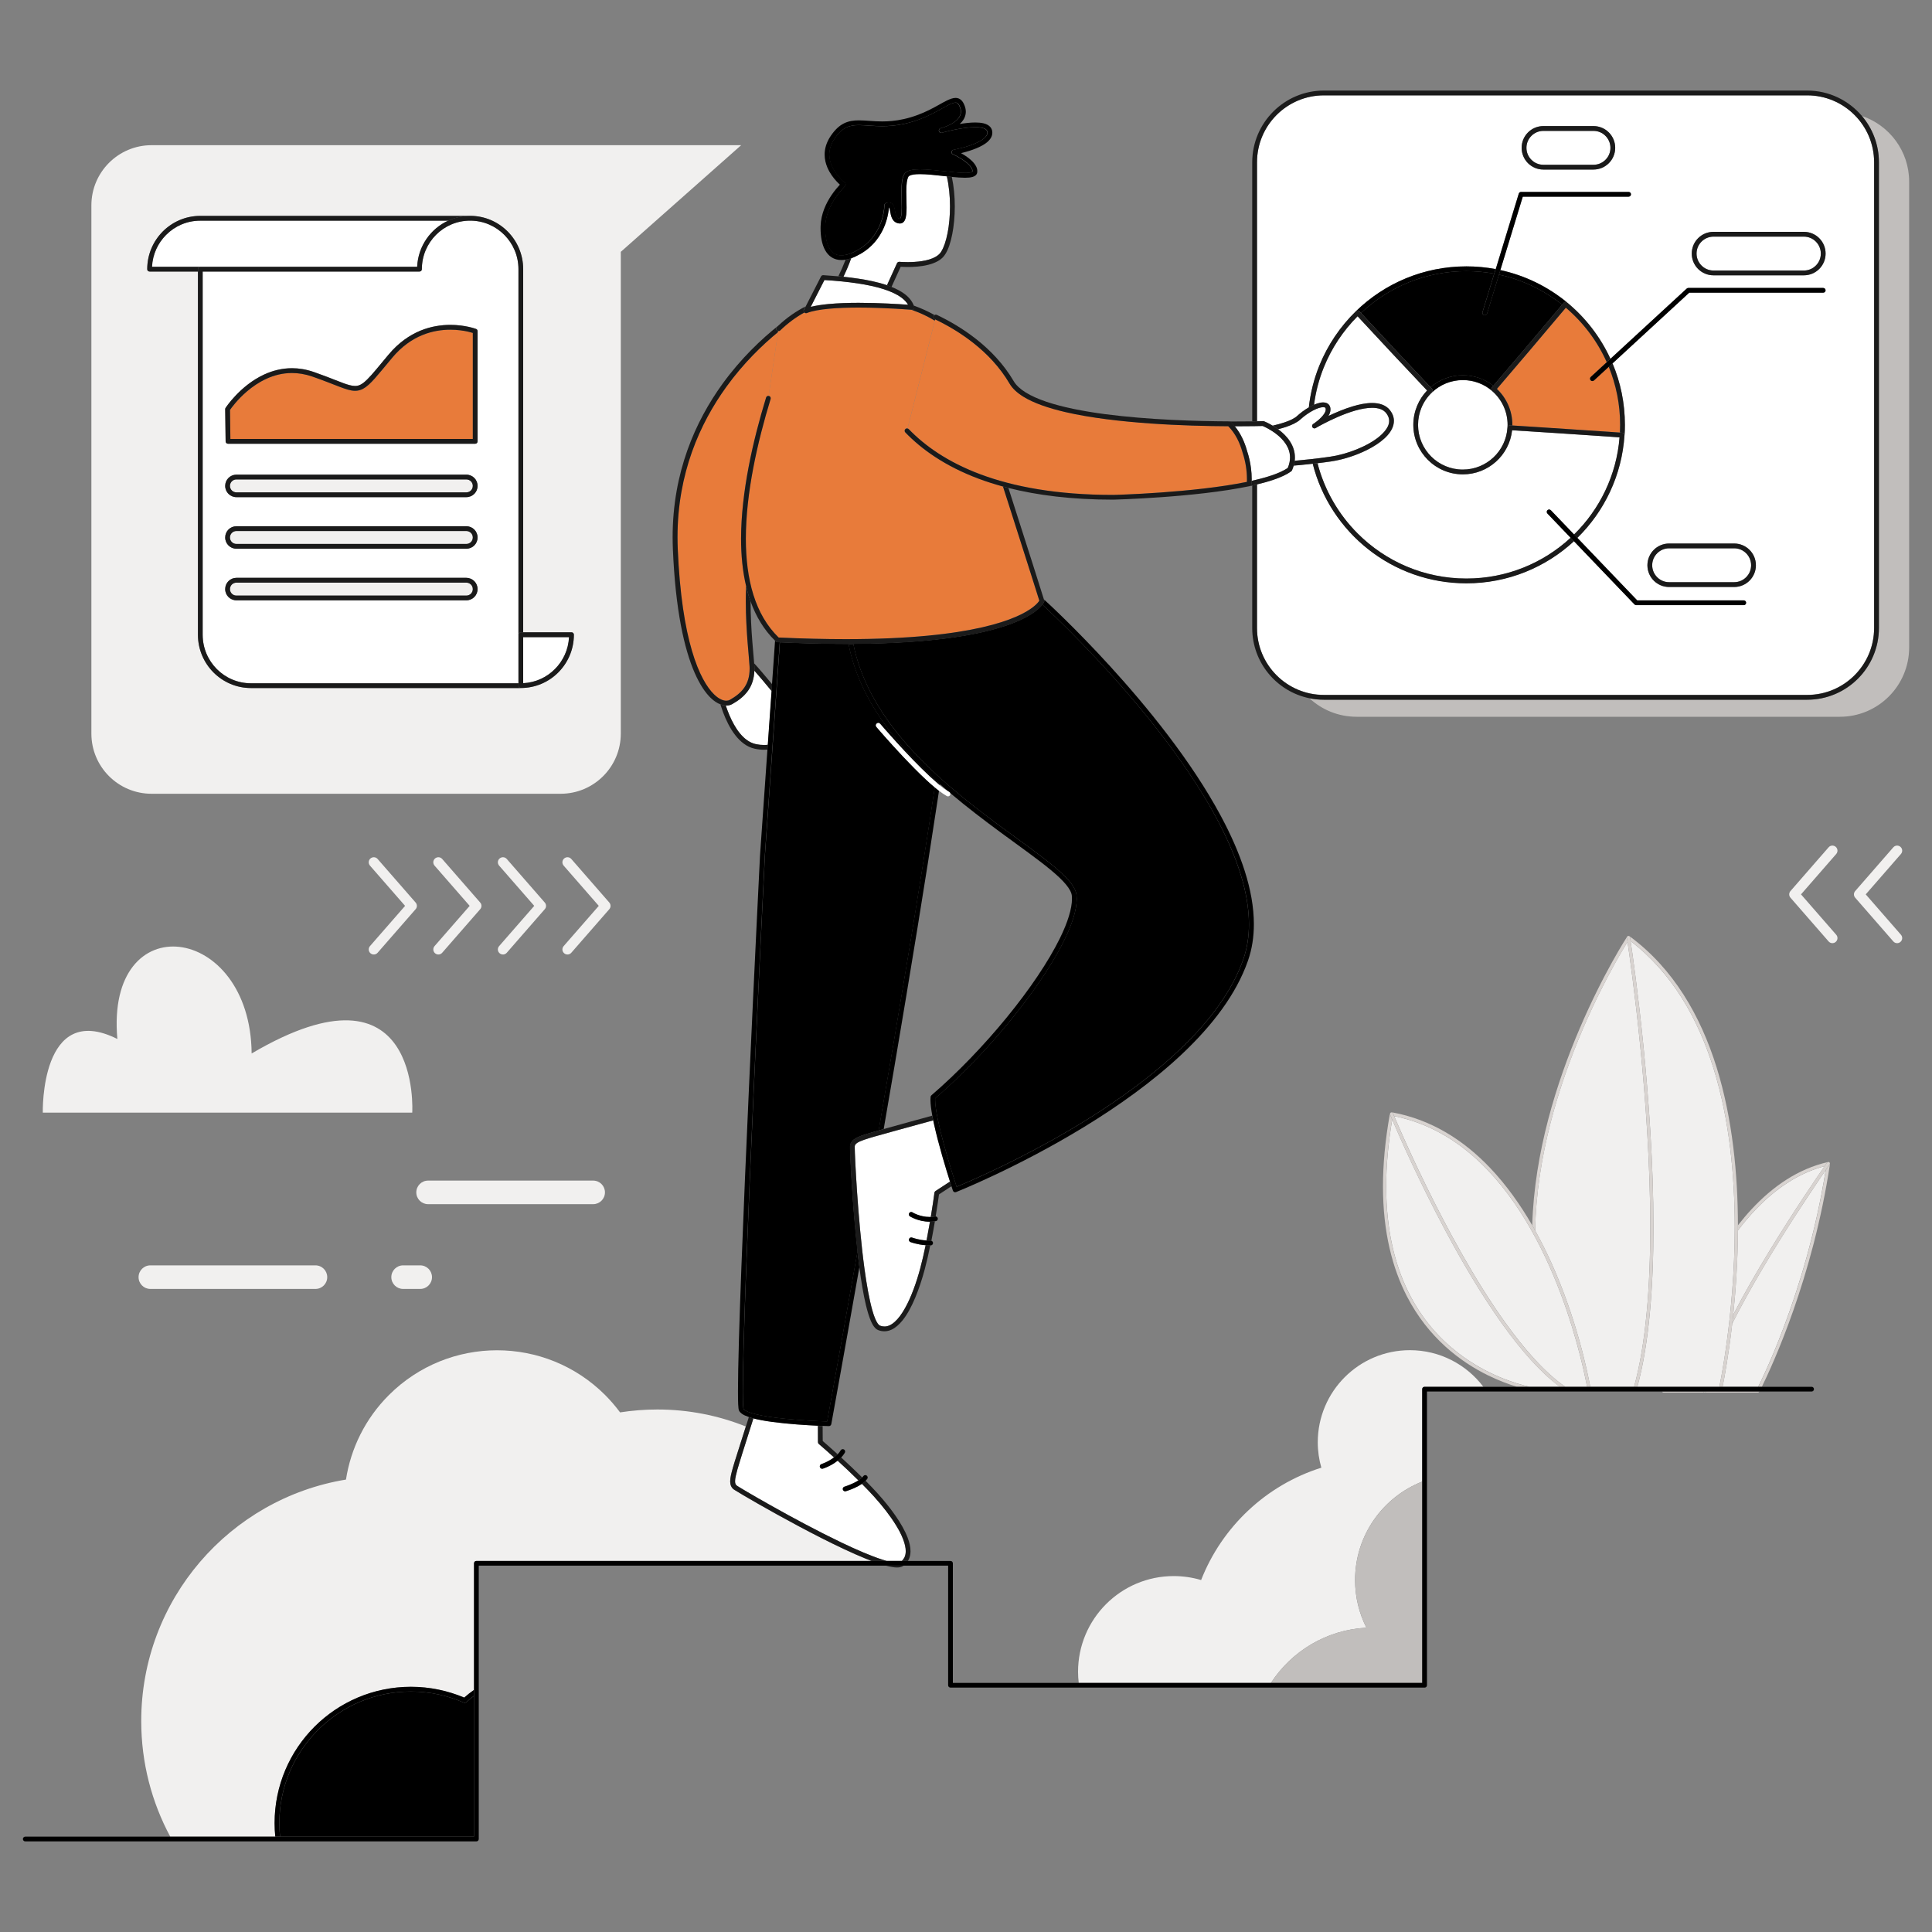
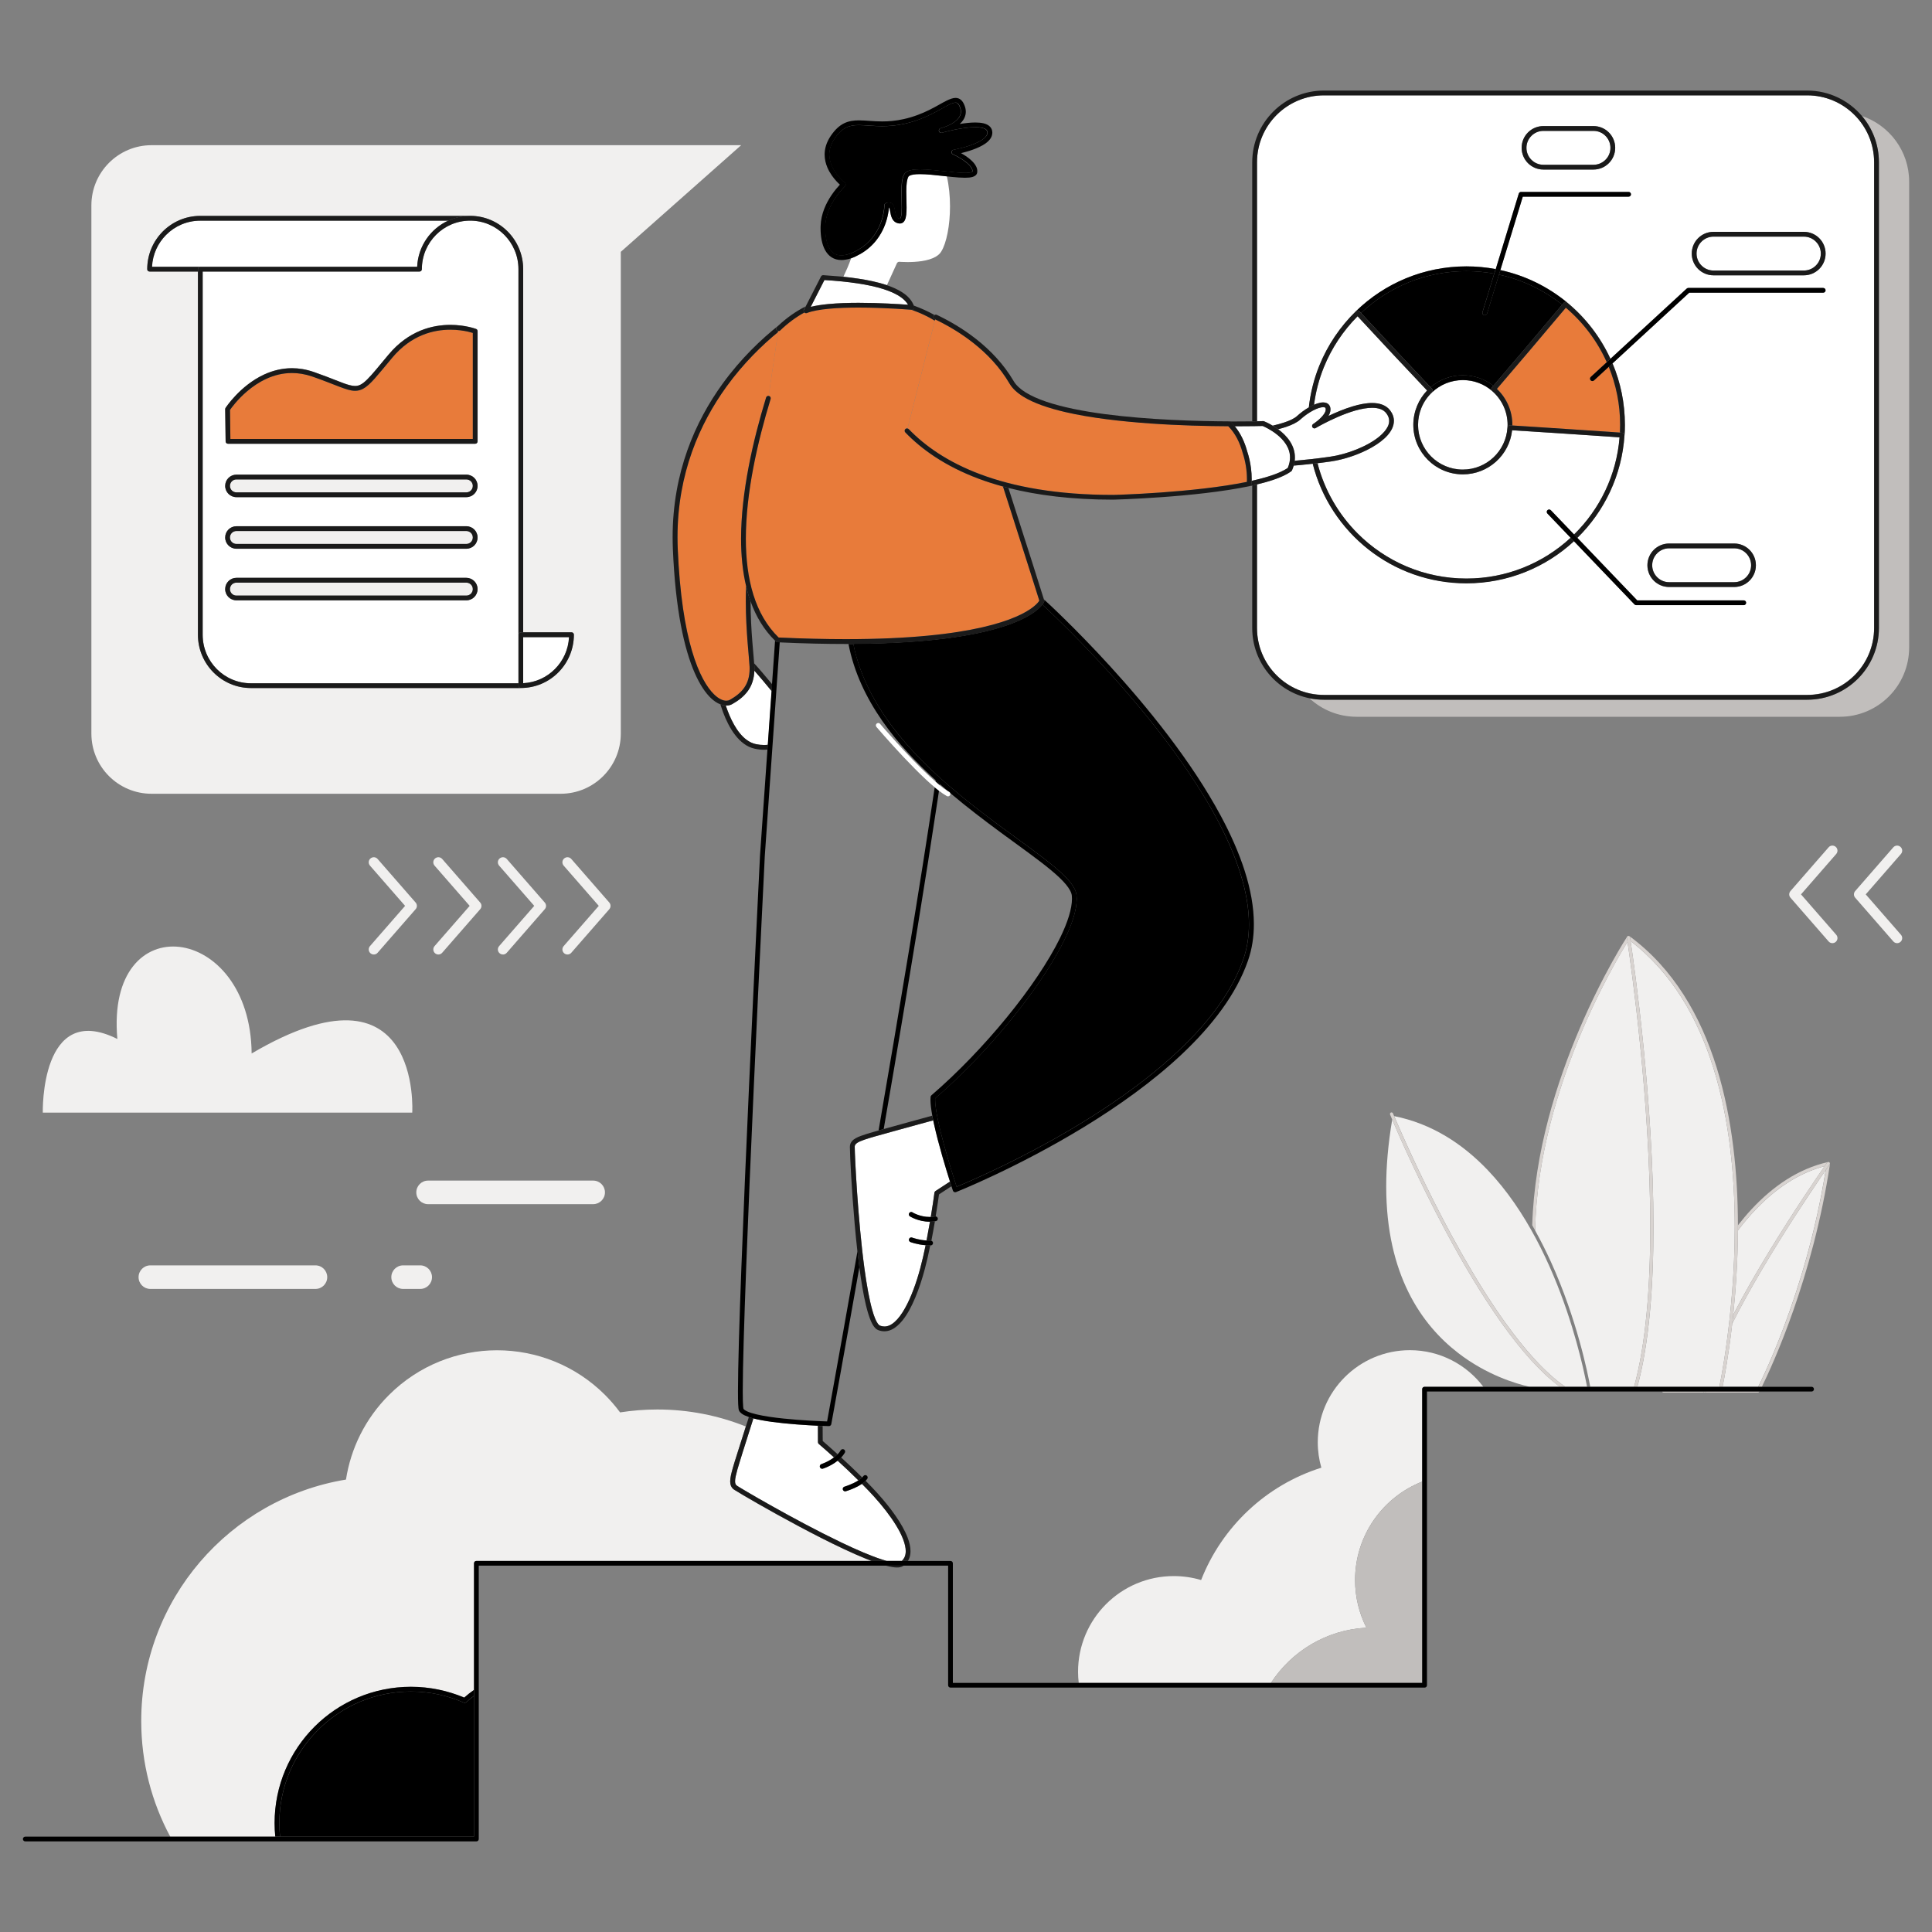
<svg xmlns="http://www.w3.org/2000/svg" xml:space="preserve" id="MarketingResearch" x="0" y="0" version="1.1" viewBox="0 0 4000 4000">
  <rect x="0" y="0" width="4000" height="4000" fill="#808080" stroke="none" />
  <g fill="#000000" class="color000000 svgShape">
    <path d="M1557.6 1328.2c1.5 19.2 3 34.9 3.8 45.2 4.9 5.2 10.4 11.4 16.2 18.2 6.7 7.8 13.9 16.3 21 24.9l6.3-89.9c-23.1-22.5-39.7-50.3-50.9-81.5 0 0 0 0 0 0C1554 1275.3 1555.8 1304.4 1557.6 1328.2zM1962.1 1637.5c-5.3-4.6-10.7-9.2-16-13.9-.1.7-.2 1.5-.3 2.2C1951.8 1630.6 1957.3 1634.6 1962.1 1637.5zM1967.1 1646c-1.3 2.4-4.3 3.3-6.7 1.9-4.9-2.7-10.4-6.5-16.2-11-.8 5.5-1.7 11.1-2.5 16.7-24.5 163.1-57.1 361.4-89.8 553.3-7.5 44-15 87.7-22.4 130.5 16.3-4.5 36.3-10.1 55.7-15.4 16.2-4.4 32-8.7 44.9-12.3-2.3-12.7-3.8-24.1-3.8-32.9 0-2.1.1-4.1.3-6 .1-1.3.7-2.4 1.7-3.2 54.6-47 109.3-104.1 156.3-161.6 47-57.5 86.3-115.5 110-164.1 15.9-32.4 24.7-60.7 24.7-81.2 0-2.2-.1-4.4-.3-6.4-.6-6.2-4.6-14.2-12.2-23.2-7.5-9.1-18.4-19.2-31.7-30.3-26.7-22.2-63.4-48.1-104.1-77.9-33-24.2-68.6-51.2-103.6-80.9C1967.8 1643.3 1967.8 1644.7 1967.1 1646z" fill="none" />
    <path d="M313.8,1643.4h846.9c68.8,0,124.6-55.8,124.6-124.6V521.4l249.2-220.8h-373.8H897H313.8 c-68.8,0-124.6,55.8-124.6,124.6v1093.6C189.2,1587.7,245,1643.4,313.8,1643.4z M414.7,446.9h558.7c60.7,0,109.8,49.4,109.8,110.4 v751.9h100c1.3,0,2.6,0.5,3.5,1.4c0.9,0.9,1.4,2.2,1.4,3.5c0,60.9-49.2,110.4-109.9,110.4H519.6c-60.7,0-109.8-49.4-109.8-110.4 V562.2h-100c-1.3,0-2.6-0.5-3.5-1.4c-0.9-0.9-1.4-2.2-1.4-3.5C304.8,496.3,354,446.9,414.7,446.9z" fill="#f1f0ef" class="coloreff0f1 svgShape" />
    <path d="M3854.9,240.1c21.9,25.9,35.2,59.3,35.2,95.9v964.3c0,82-66.5,148.4-148.5,148.5H2741.1c-10.2,0-20.2-1-29.9-3 c25.6,23.7,59.8,38.2,97.5,38.2h1000.5c79.3,0,143.5-64.3,143.5-143.5V376.1C3952.7,312.8,3911.7,259.2,3854.9,240.1z" fill="#c1bebc" class="colorc1bebc svgShape" />
    <path d="M3777.6 2414.5c-54.9 14.4-102.1 47.3-142.4 89.4-13.1 13.7-25.5 28.4-37.1 43.8-.3 64.1-4.4 123.8-9.7 174.3 22.9-44.2 49.4-90 75.4-132.6C3714.2 2506.8 3762.3 2436.5 3777.6 2414.5zM3653.5 2843.1c10.5-22.8 24.9-56.1 40.5-97.9 30.2-80.6 65.2-192.9 85.8-322.5-3.5 5-8 11.6-13.3 19.5-13.3 19.7-31.9 47.5-52.9 80-40.6 63.1-89.9 144-127.2 218.1-7.5 66-16.5 113.7-20 130.8h73.7c.3-.6.6-1.2.9-1.8C3644.1 2863.4 3648.3 2854.6 3653.5 2843.1z" fill="#f1f0ef" class="coloreff0f1 svgShape" />
    <path d="M3788.1 2407.5c.2.3.3.6.4 1C3788.5 2408.1 3788.3 2407.8 3788.1 2407.5zM3786.1 2405.9c.4.1.7.2 1 .5C3786.8 2406.2 3786.4 2406 3786.1 2405.9zM3787.6 2406.7c-.1-.1-.2-.1-.3-.2.3.2.6.5.8.8C3788 2407.1 3787.8 2406.9 3787.6 2406.7zM3784.9 2405.9c.3 0 .7 0 1 0C3785.6 2405.9 3785.2 2405.8 3784.9 2405.9zM3598.1 2547.6c11.6-15.4 24-30.1 37.1-43.8 40.3-42.1 87.5-75 142.4-89.4 3.2-4.7 5-7.2 5-7.2l0 0c.5-.7 1.3-1.2 2.1-1.3 0 0-.1 0-.1 0-62 14-114.5 50.7-158.3 97.8-9.9 10.6-19.2 21.8-28.2 33.3 0 1.2 0 2.5 0 3.7C3598.2 2543 3598.1 2545.3 3598.1 2547.6zM3528.7 2883.1c-1.2-.2-2-1-2.4-2.1h-85.1c.1.3.2.6.4.9.6.8 1.6 1.2 2.6 1.2h195.3c1.2 0 2.3-.7 2.9-1.8 0 0 .1-.2.2-.4h-110.3C3531.7 2882.5 3530.3 2883.4 3528.7 2883.1zM3786.6 2413.1c-1 1.4-2.4 3.4-4.2 6.1-.7 1.1-1.6 2.2-2.4 3.5-20.6 129.6-55.6 241.8-85.8 322.5-15.7 41.8-30 75.1-40.5 97.9-5.2 11.4-9.5 20.2-12.4 26.2-.3.7-.6 1.3-.9 1.8h7.4c21.6-43.9 105.6-225.3 141-461.5 0-.3 0-.6 0-1 .1.8 0 1.7-.6 2.4C3788 2411 3787.5 2411.7 3786.6 2413.1z" fill="#d8d3d0" class="colord0d5d8 svgShape" />
    <path d="M3528.7 2883.1c1.6.3 3-.6 3.6-2.1h-6C3526.7 2882.1 3527.5 2882.9 3528.7 2883.1zM3782.6 2407.2c0 0-1.8 2.6-5 7.2-15.3 22-63.4 92.3-113.7 174.8-26 42.6-52.5 88.5-75.4 132.6-.7 6.3-1.3 12.4-2 18.4 37.3-74.1 86.7-155 127.2-218.1 20.9-32.6 39.5-60.4 52.9-80 5.3-7.9 9.8-14.4 13.3-19.5.9-1.3 1.7-2.4 2.4-3.5 1.8-2.7 3.3-4.7 4.2-6.1 1-1.4 1.5-2.1 1.5-2.1.5-.7.7-1.6.6-2.4 0-.1 0-.1 0-.2-.1-.3-.2-.7-.4-1 0 0 0-.1 0-.1-.2-.3-.5-.6-.8-.8 0 0-.1-.1-.1-.1 0 0-.1 0-.1 0-.3-.2-.7-.4-1-.5-.1 0-.1 0-.2 0-.3-.1-.7-.1-1 0-.1 0-.1 0-.2 0C3783.9 2406.1 3783.1 2406.5 3782.6 2407.2L3782.6 2407.2z" fill="#d8d3d0" class="colord0d5d8 svgShape" />
    <path d="M3369.6,1950.1c-1.1,1.7-2.3,3.7-3.7,6c-5.4,8.8-13,21.7-22.2,38.3c-18.4,33.1-42.9,80.5-67.4,137.8 c-47.7,111.7-95.4,261.1-97.9,415.5c11.9,21.5,22.8,43.2,32.6,64.8c54.1,119.1,76.6,232.3,81.4,258.6l90.8,0 c24.7-89.6,33.5-208.4,33.5-331C3416.7,2279.6,3377.3,2002.2,3369.6,1950.1z" fill="#f1f0ef" class="coloreff0f1 svgShape" />
    <path d="M3563.8,2850.3c3.1-17,7.2-41.6,11.3-72c8.2-60.8,16.5-144.9,16.5-237.6c0-105.2-10.6-221.5-43.7-328 c-32.3-104-85.9-198.4-171.9-264.2c7.5,50.3,47.3,329.4,47.3,591.7c0,122.1-8.6,240.6-33.3,331h169.7c0.1-0.4,0.2-0.8,0.3-1.3 C3560.9,2865.4,3562.2,2858.8,3563.8,2850.3z" fill="#f1f0ef" class="coloreff0f1 svgShape" />
    <path d="M3371.7 1937.7c.2 0 .4 0 .6 0C3372.1 1937.7 3371.9 1937.7 3371.7 1937.7zM3376 1948.4c86 65.8 139.6 160.2 171.9 264.2 33.1 106.5 43.7 222.9 43.7 328 0 92.8-8.2 176.8-16.5 237.6-4.1 30.4-8.2 55-11.3 72-1.5 8.5-2.8 15.1-3.7 19.6-.1.5-.2.9-.3 1.3h6.7c3.4-17.1 12.4-64.8 20-130.8.7-6 1.4-12.1 2-18.4 5.3-50.5 9.4-110.2 9.7-174.3 0-2.3 0-4.6 0-7 0-1.2 0-2.5 0-3.7-.2-104.6-11-220.1-43.9-326.3-33.4-107.4-89.5-205.4-180.7-272.4 0 0 0 0 0 0 .7.5 1.2 1.3 1.3 2.1C3374.8 1940.4 3375.2 1943.2 3376 1948.4zM3369.4 1938.5c.1-.1.2-.2.4-.3C3369.6 1938.2 3369.5 1938.4 3369.4 1938.5zM3370.9 1937.7c-.2 0-.3.1-.5.2C3370.6 1937.8 3370.8 1937.7 3370.9 1937.7 3371 1937.7 3371 1937.7 3370.9 1937.7zM3178.5 2547.8c2.5-154.4 50.1-303.8 97.9-415.5 24.5-57.4 49-104.8 67.4-137.8 9.2-16.5 16.8-29.5 22.2-38.3 1.4-2.3 2.6-4.3 3.7-6-.3-2.1-.6-3.8-.8-5.2-.4-2.3-.5-3.5-.5-3.5l0 0c-.1-.9.1-1.7.6-2.4 0 0 0 0-.1.1-.1.1-49.3 75.3-98.5 190.6-46.8 109.5-93.6 255.2-98.1 407C3174.3 2540.3 3176.4 2544.1 3178.5 2547.8z" fill="#d8d3d0" class="colord0d5d8 svgShape" />
    <path d="M3110.5,2741.5c-42.3-59.1-82.3-127-116.7-191.3c-56.5-105.5-98.3-201.3-111.4-232.2 c-8.5,50.6-12.4,96.6-12.4,138.4c0,91.5,18.4,163.1,46.1,219c27.7,56,64.8,96.4,102.6,125.6c59.3,45.9,120.1,63.8,147.7,70.1h63 C3189.1,2841.2,3148.8,2794.9,3110.5,2741.5z" fill="#f1f0ef" class="coloreff0f1 svgShape" />
    <path d="M3277.2,2830.5c-6.9-29.6-17.7-70.7-33.5-117.2c-31.6-92.9-83.4-206.7-163.4-290.6 c-52-54.5-115.8-96.3-193.8-111.9c0.7,1.6,1.4,3.4,2.4,5.6c3.1,7.3,7.7,18,13.7,31.4c11.9,26.8,29,64.3,50.1,107.4 c42.1,86.1,100.1,194.3,163.3,282.5c40.5,56.5,83.1,104.7,124.7,133.5h45.1c-0.3-1.7-0.7-3.6-1.1-5.9 C3283,2857.1,3280.6,2845.2,3277.2,2830.5z" fill="#f1f0ef" class="coloreff0f1 svgShape" />
-     <path d="M2879.2 2303.6c-.1.1-.1.2-.2.2.2-.1.3-.3.5-.4C2879.4 2303.5 2879.3 2303.5 2879.2 2303.6zM2878.2 2304.8c.1-.2.2-.3.3-.5C2878.4 2304.4 2878.3 2304.6 2878.2 2304.8zM2884.1 2305c0 0 .4 1 1.2 2.9.3.8.7 1.7 1.2 2.8 78 15.6 141.8 57.4 193.8 111.9 80 83.9 131.7 197.7 163.4 290.6 15.8 46.4 26.6 87.6 33.5 117.2 3.4 14.8 5.9 26.6 7.4 34.8.4 2.3.8 4.2 1.1 5.9h6.7c-4.8-26.2-27.3-139.5-81.4-258.6-9.8-21.6-20.6-43.3-32.6-64.8-2.1-3.7-4.2-7.5-6.3-11.2-24.4-42.2-53.2-82.9-87-118.5-54-56.7-121-100.2-203.4-115.1-.1 0-.2 0-.3 0C2882.5 2303.2 2883.6 2303.9 2884.1 2305zM2880.1 2303.2c.2-.1.4-.1.6-.1C2880.5 2303.1 2880.3 2303.1 2880.1 2303.2zM3166.3 2871.2c-27.6-6.2-88.4-24.2-147.7-70.1-37.7-29.2-74.8-69.6-102.6-125.6-27.7-56-46.1-127.5-46.1-219 0-41.8 3.9-87.9 12.4-138.4-2.9-6.7-4.4-10.5-4.4-10.5h0c-.3-.7-.3-1.5-.1-2.2 0 .1-.1.2-.1.3-10 55.3-14.4 105.4-14.4 150.7 0 95.4 19.8 169.7 49.5 227.4 44.6 86.6 111.6 135.9 167.3 163.4 22.8 11.2 43.6 18.8 60.4 23.9H3166.3z" fill="#d8d3d0" class="colord0d5d8 svgShape" />
    <path d="M2878 2307.5 2878 2307.5c0 0 1.5 3.7 4.4 10.5 13.1 30.9 54.8 126.6 111.4 232.2 34.4 64.3 74.4 132.2 116.7 191.3 38.3 53.5 78.6 99.7 118.8 129.7h11.3c-41.6-28.9-84.3-77-124.7-133.5-63.2-88.2-121.1-196.3-163.3-282.5-21.1-43.1-38.2-80.6-50.1-107.4-5.9-13.4-10.5-24.1-13.7-31.4-.9-2.2-1.7-4-2.4-5.6-.5-1.1-.9-2-1.2-2.8-.8-1.9-1.2-2.9-1.2-2.9-.5-1.2-1.6-1.9-2.7-2-.2 0-.4 0-.6 0-.2 0-.4.1-.6.1-.1 0-.2 0-.3.1-.1 0-.2.1-.3.2-.2.1-.4.2-.5.4-.2.1-.3.3-.5.5-.1.2-.2.3-.3.5-.1.2-.2.4-.2.6C2877.7 2306.1 2877.7 2306.8 2878 2307.5zM3368.3 1941.4 3368.3 1941.4c0 0 .2 1.2.5 3.5.2 1.3.5 3.1.8 5.2 7.7 52.1 47.1 329.5 47.1 590 0 122.6-8.8 241.4-33.5 331h6.8c24.6-90.4 33.2-208.9 33.3-331 0-262.4-39.8-541.4-47.3-591.7-.8-5.2-1.2-8-1.2-8-.1-.9-.6-1.7-1.3-2.1-.3-.3-.7-.4-1.2-.5-.2 0-.4 0-.6 0-.2 0-.5-.1-.7 0 0 0 0 0 0 0-.2 0-.4.1-.6.2-.2.1-.5.1-.7.3-.1.1-.2.2-.4.3-.2.2-.4.3-.6.6C3368.4 1939.7 3368.1 1940.5 3368.3 1941.4z" fill="#d8d3d0" class="colord0d5d8 svgShape" />
    <path d="M2631.3,3484.3c42.6-65.5,114.8-110,197.7-114.3c-15-29.6-23.5-63.1-23.5-98.6c0-92.7,57.6-171.9,138.9-203.9 v-1.9v-189.5c0-1.3,0.5-2.6,1.4-3.5c0.9-0.9,2.2-1.4,3.5-1.4h121.8c-34.8-46-90-75.8-152.1-75.8c-105.3,0-190.7,85.4-190.7,190.7 c0,18.3,2.6,35.9,7.4,52.6c-114,35.8-205.6,122.1-248.9,232.6c-18-5.3-37-8.2-56.7-8.2c-109.4,0-198.1,88.7-198.1,198.1 c0,7.8,0.5,15.6,1.4,23.2h394.6H2631.3z" fill="#f1f0ef" class="coloreff0f1 svgShape" />
    <path d="M1548.9,1429.8c-8.3,11.8-19.8,20.6-33,28c-3.5,2-7.6,3-12,3c-0.4,0-0.8-0.1-1.2-0.1c4.4,13.1,10,27,17.1,39.5 c7.2,12.8,16,24.1,26.1,31.5c5.8,4.2,12,7.3,18.8,8.8c6,1.3,11.8,1.9,17.4,1.9c2.7,0,5.3-0.2,7.8-0.5l7.8-111.1 c-12.3-15-25-30.3-35.8-42.3C1561.2,1405.2,1556.6,1418.8,1548.9,1429.8z" fill="#ffffff" class="colorffffff svgShape" />
    <path d="M1561.4 1373.4c.2 2.5.3 4.6.4 6.5.1 1.7.1 3.3.1 5 0 1.3-.1 2.5-.1 3.7 10.7 12.1 23.5 27.3 35.8 42.3l1-14.3c-7.1-8.6-14.3-17.2-21-24.9C1571.8 1384.8 1566.3 1378.6 1561.4 1373.4zM1589.8 1542c-2.6.3-5.1.5-7.8.5-5.5 0-11.3-.6-17.4-1.9-6.8-1.5-13-4.5-18.8-8.8-10.1-7.4-18.9-18.7-26.1-31.5-7.1-12.5-12.7-26.4-17.1-39.5-3.6-.2-7.3-1-11.2-2.5 1.7 5.4 3.6 10.9 5.7 16.6 6.2 16.3 14.2 33 24.9 46.8 5.3 6.9 11.3 13.1 18 18 6.7 4.9 14.2 8.6 22.5 10.4 6.7 1.5 13.2 2.2 19.5 2.2 2.4 0 4.8-.1 7.1-.3L1589.8 1542z" fill="#1a1a1a" class="color1a1a1a svgShape" />
    <path d="M1503.9,800.8c-54.9,75.9-101.2,179.2-101.2,311.5c0,7.8,0.2,15.8,0.5,23.8c3.9,94.7,15.2,163,29.4,211.2 c14.1,48.2,31.2,76.3,46.1,90.6c10,9.6,18.8,13,25.1,12.9c2.9,0,5.2-0.7,7.2-1.8c12.4-7,22.6-14.9,29.7-25 c7.1-10.1,11.2-22.5,11.3-39.4c0-1.5,0-3-0.1-4.5c-0.4-8.7-2.3-27.4-4.2-51.3c-1.9-24-3.6-53.3-3.6-83.8c0-10.4,0.2-20.9,0.7-31.4 c-7.3-30.7-10.5-63.9-10.5-98.4c0-96.2,24.3-202.5,51.8-292.3l0,0c0.7-2.4,3.1-3.8,5.4-3.4l19.4-132.1 C1578.5,714.1,1539.4,751.7,1503.9,800.8z" fill="#e87b3a" class="colorffc536 svgShape" />
    <path d="M1502.7,1460.7c0.4,0,0.8,0.1,1.2,0.1c4.4,0,8.5-1,12-3c13.2-7.4,24.7-16.2,33-28c7.7-11,12.4-24.6,12.9-41.3 c0-1.2,0.1-2.4,0.1-3.7c0-1.6,0-3.3-0.1-5c-0.1-1.8-0.2-4-0.4-6.5c-0.8-10.3-2.3-26-3.8-45.2c-1.9-23.8-3.6-52.9-3.6-83.1 c0,0,0,0,0,0c-1.2-3.5-2.4-7-3.6-10.5c-2.1-6.8-4-13.8-5.6-20.9c-0.5,10.5-0.7,21-0.7,31.4c0,30.5,1.8,59.9,3.6,83.8 c1.9,23.9,3.8,42.6,4.2,51.3c0.1,1.5,0.1,3.1,0.1,4.5c0,16.8-4.2,29.2-11.3,39.4c-7.1,10.1-17.3,18-29.7,25 c-1.9,1.1-4.3,1.7-7.2,1.8c-6.3,0-15.2-3.3-25.1-12.9c-14.9-14.3-32-42.4-46.1-90.6c-14.2-48.2-25.4-116.5-29.4-211.2 c-0.3-8.1-0.5-16-0.5-23.8c0-132.3,46.3-235.5,101.2-311.5c35.5-49.1,74.6-86.7,107-113.3l0.3-2.1c-1-0.2-2.1-0.6-2.9-1.4 c-1.9-2-1.8-5.1,0.1-7c0.9-0.9,1.9-1.7,2.8-2.6c-34.2,27.2-76.9,67.2-115.5,120.5c-55.8,77.2-103.1,182.6-103.1,317.3 c0,8,0.2,16.1,0.5,24.3c5.3,127.1,23.7,207.5,45.1,256.5c10.7,24.5,22.2,41.3,33.4,52.1c6.7,6.4,13.3,10.7,19.6,13.1 C1495.3,1459.8,1499.1,1460.6,1502.7,1460.7z" fill="#1a1a1a" class="color1a1a1a svgShape" />
    <path d="M568.5,3774.6c0-155.9,126.4-282.2,282.3-282.2c39.2,0,76.5,8.1,110.4,22.5c6.4-5.7,13.1-10.9,20.1-15.8 v-262.3c0-1.3,0.5-2.6,1.4-3.5c0.9-0.9,2.2-1.4,3.5-1.4h818.2c-4-1.5-8-3.1-12.2-4.8c-27.3-11.1-59.2-26.2-91.4-42.5 c-64.3-32.6-129.8-69.8-161.8-88.7c-9.2-5.4-15.5-9.3-18.5-11.2c-0.8-0.5-1.3-0.9-1.9-1.3c-2.5-2-4.4-4.6-5.4-7.4 c-1.1-2.8-1.5-5.9-1.5-9c0-7.9,2.5-16.8,5.3-27.1c1.3-4.8,5.2-17.3,10.3-33.5c4.9-15.5,10.9-34.4,16.8-53 c-56.6-22.7-118.4-35.2-183.2-35.2c-26.2,0-52,2.1-77.1,6c-9.3-12.5-19.6-24.6-30.9-35.9c-123.6-123.6-324-123.6-447.7,0 c-49.4,49.3-79,111-88.9,175c-240.5,39.5-423.9,248.3-423.9,499.9c0,86.7,21.8,168.3,60.2,239.6h217.4 C569,3793.4,568.5,3784,568.5,3774.6z" fill="#f1f0ef" class="coloreff0f1 svgShape" />
    <path d="M965.5,3524.2c-1.4,1.3-3.5,1.7-5.3,0.9c-33.5-14.7-70.5-22.9-109.4-22.9c-75.2,0-143.3,30.5-192.6,79.8 c-49.3,49.3-79.8,117.4-79.8,192.6c0,9.5,0.5,18.8,1.5,28h401.5v-291.4C975.9,3515.3,970.6,3519.6,965.5,3524.2z" fill="#000000" class="color000000 svgShape" />
    <path d="M850.8,3492.3c-155.9,0-282.3,126.3-282.3,282.2c0,9.5,0.5,18.8,1.4,28h5.5h4.4c-1-9.2-1.5-18.6-1.5-28 c0-75.2,30.5-143.3,79.8-192.6c49.3-49.3,117.4-79.8,192.6-79.8c38.9,0,75.9,8.2,109.4,22.9c1.8,0.8,3.9,0.4,5.3-0.9 c5-4.6,10.3-9,15.8-13.1v291.4h0v-301v-2.6c-7,4.9-13.7,10.1-20.1,15.8C927.3,3500.4,890,3492.3,850.8,3492.3z" fill="#000000" class="color000000 svgShape" />
    <path d="M2615.1,871.8c0.7,0,1.3,0.1,2,0.3c0.2,0.1,8,3.1,18.1,9.2c8.2-1.9,16.4-4.1,23.9-6.6 c11.4-3.8,21.1-8.5,26.2-13.2c7.8-7.1,16.3-13.3,24.7-18.1c3.3-30.3,10.7-59.4,21.8-86.6c17.3-42.8,43.3-81,75.8-112.6c0,0,0,0,0,0 c59.1-57.4,139.7-92.7,228.6-92.7c20.7,0,40.9,2,60.5,5.6l47.7-156.3c0.6-2.1,2.5-3.5,4.7-3.5l222.7,0c2.7,0,4.9,2.2,4.9,4.9 c0,2.7-2.2,4.9-4.9,4.9l-219.1,0l-46.4,151.9c51.7,11.3,98.8,34.7,138.2,67.1c0,0,0,0,0,0c38.1,31.4,69,71.2,89.8,116.6 l157.8-145.3c0.9-0.8,2.1-1.3,3.3-1.3l279.3,0c2.7,0,4.9,2.2,4.9,4.9c0,2.7-2.2,4.9-4.9,4.9l-277.4,0l-158.8,146.3 c16.5,39.1,25.6,82.1,25.6,127.2c0,7.3-0.2,14.5-0.7,21.6c0,0,0,0,0,0c-5.4,83.1-41.7,157.7-97.6,212.5l123.9,129.4l220.6,0 c2.7,0,4.9,2.2,4.9,4.9c0,2.7-2.2,4.9-4.9,4.9h-222.7c-1.3,0-2.6-0.6-3.6-1.5l-125.4-130.9c-58.5,54.1-136.7,87.1-222.7,87.1 c-153.4,0-282.2-105.2-318.1-247.5c-14.8,1.7-28.1,3-39.4,3.9c-0.9,3.2-2.1,6.5-3.6,9.9c-0.4,0.8-0.9,1.5-1.7,2 c-9.2,6.6-21.5,12.2-36.1,17.2c-10.5,3.6-22.1,6.8-34.6,9.8v297.3c0,38.3,15.5,72.9,40.6,98c25.1,25.1,59.7,40.6,98,40.6h1000.5 c38.3,0,72.9-15.5,98-40.6c25.1-25.1,40.6-59.7,40.6-98V336c0-38.3-15.5-72.9-40.6-98c-25.1-25.1-59.7-40.6-98-40.6H2741.1 c-38.3,0-72.9,15.5-98,40.6c-25.1,25.1-40.6,59.7-40.6,98v536.1c3.6-0.1,6.6-0.1,8.7-0.2C2613.8,871.9,2615.1,871.8,2615.1,871.8z M3590.4,1215.3h-134.6c-24.9,0-45-20.1-45-45c0-24.9,20.1-45,45-45h134.6c24.9,0,45,20.1,45,45 C3635.4,1195.1,3615.2,1215.3,3590.4,1215.3z M3299.1,351.1h-103.7c-24.9,0-45-20.1-45-45c0-24.9,20.1-45,45-45h103.7 c24.9,0,45,20.1,45,45C3344.1,330.9,3324,351,3299.1,351.1z M3734.7,570h-187.1c-24.9,0-45-20.1-45-45c0-24.9,20.1-45,45-45h187.1 c24.9,0,45,20.1,45,45C3779.7,549.9,3759.6,570,3734.7,570z" fill="#ffffff" class="colorffffff svgShape" />
    <path d="M3121.4,879.6c0-28.1-12.5-53.2-32.2-70.2l0,0l0,0c-16.2-14-37.3-22.4-60.5-22.4c-24.7,0-47.1,9.7-63.8,25.4 c0,0,0,0,0,0c0,0,0,0,0,0c-9.4,8.9-16.9,19.7-21.9,31.8l0,0c-4.5,10.9-7,22.8-7,35.4c0,25.6,10.4,48.7,27.1,65.5 c16.8,16.8,39.9,27.1,65.5,27.1c49.3,0,89.6-38.5,92.5-87c0,0,0,0,0,0C3121.3,883.4,3121.4,881.5,3121.4,879.6z" fill="#ffffff" class="colorffffff svgShape" />
    <path d="M3741.6,1448.7c82,0,148.4-66.5,148.5-148.5V336c0-36.6-13.2-70-35.2-95.9c-27.2-32.1-67.9-52.6-113.3-52.6 H2741.1c-82,0-148.4,66.5-148.5,148.5v536.3c3.7,0,7-0.1,9.9-0.2V336c0-38.3,15.5-72.9,40.6-98c25.1-25.1,59.7-40.6,98-40.6h1000.5 c38.3,0,72.9,15.5,98,40.6c25.1,25.1,40.6,59.7,40.6,98v964.3c0,38.3-15.5,72.9-40.6,98c-25.1,25.1-59.7,40.6-98,40.6H2741.1 c-38.3,0-72.9-15.5-98-40.6c-25.1-25.1-40.6-59.7-40.6-98V1003c-3.2,0.8-6.5,1.5-9.9,2.3v295c0,71.8,50.9,131.6,118.6,145.4 c9.6,2,19.6,3,29.9,3H3741.6z" fill="#1a1a1a" class="color1a1a1a svgShape" />
    <path d="M3091.8,798.7c40.2-46.9,93-108.8,142.5-167.9c-37.6-30-82.2-51.7-130.9-62.2l-24.6,80.6l0,0c-0.8,2.6-3.6,4.1-6.2,3.3 c-2.6-0.8-4.1-3.6-3.3-6.2l24.3-79.7c-18.7-3.4-37.9-5.2-57.6-5.2c-84.5,0-161.2,32.9-218.2,86.6c48.1,52.1,102.2,109.6,144,153.8 c17.9-15.5,41.3-24.8,66.9-24.8C3052.5,777,3074.4,785.1,3091.8,798.7z" fill="#000000" class="color000000 svgShape" />
    <path d="M3028.7 786.9c23.1 0 44.2 8.4 60.5 22.4l0 0c-2.1-1.8-2.3-4.9-.5-7 1-1.2 2.1-2.5 3.1-3.7-17.4-13.6-39.3-21.7-63.1-21.7-25.5 0-48.9 9.4-66.9 24.8 1.1 1.2 2.2 2.4 3.3 3.5 1.9 2 1.8 5.1-.2 7 0 0 0 0 0 0C2981.6 796.5 3004 786.9 3028.7 786.9zM2811 642.8c1.3 0 2.6.6 3.5 1.6 1.1 1.2 2.2 2.4 3.3 3.6 57-53.7 133.7-86.6 218.2-86.6 19.7 0 38.9 1.8 57.6 5.2l2.9-9.5c-19.6-3.7-39.8-5.6-60.5-5.6-88.9 0-169.5 35.3-228.6 92.7 0 0 0 0 0 0 0 0 0 0 0 0C2808.4 643.3 2809.7 642.8 2811 642.8zM3103.4 568.6c48.7 10.5 93.3 32.2 130.9 62.2 1.1-1.3 2.2-2.6 3.3-3.9 1.7-2.1 4.8-2.4 6.9-.6-39.4-32.5-86.5-55.9-138.2-67.1L3103.4 568.6z" fill="#000000" class="color000000 svgShape" />
    <path d="M3330.8,759.5l-30.6,28.2l0,0c-2,1.8-5.1,1.7-7-0.3c-1.8-2-1.7-5.1,0.3-7l33.2-30.6 c-19.6-43.7-48.7-82.2-84.7-112.8c-49.6,59.2-102.4,121.2-142.7,168.1c19.7,18.7,32,45.1,32,74.4c0,0.5,0,0.9,0,1.4 c14.8,0.9,30.7,1.9,47.4,3c46.2,3,98.5,6.4,149.7,9.9c8.5,0.6,17,1.2,25.5,1.8c0.3-5.3,0.4-10.6,0.4-16 C3354.2,837.1,3345.9,796.5,3330.8,759.5z" fill="#e87b3a" class="colorffc536 svgShape" />
    <path d="M3237.5 626.9c-1.1 1.3-2.2 2.6-3.3 3.9-49.5 59.1-102.3 121-142.5 167.9-1 1.2-2.1 2.5-3.1 3.7-1.8 2.1-1.5 5.2.5 7l0 0c19.7 17 32.2 42.1 32.2 70.2 0 1.9-.1 3.8-.2 5.7 0 0 0 0 0 0 0 0 0 0 0 0 .1-1.3.7-2.5 1.7-3.4 1-.9 2.3-1.3 3.6-1.2 1.6.1 3.2.2 4.8.3 0-.5 0-.9 0-1.4 0-29.3-12.3-55.7-32-74.4 40.2-47 93.1-109 142.7-168.1 36 30.6 65.2 69.1 84.7 112.8l7.6-7c-20.9-45.4-51.7-85.2-89.8-116.6 0 0 0 0 0 0C3242.4 624.5 3239.3 624.8 3237.5 626.9zM3328.3 893.8c-51.2-3.5-103.5-7-149.7-9.9C3224.8 886.9 3277.1 890.3 3328.3 893.8zM3330.8 759.5c15.1 37.1 23.5 77.6 23.5 120.1 0 5.4-.2 10.7-.4 16 1.7.1 3.4.2 5 .4 2.7.2 4.8 2.5 4.6 5.2.5-7.1.7-14.4.7-21.6 0-45.1-9.1-88.1-25.6-127.2L3330.8 759.5z" fill="#1a1a1a" class="color1a1a1a svgShape" />
    <path d="M3036,1197.8c83.3,0,159.1-32,215.8-84.4l-48.1-50.2l0,0c-1.9-2-1.8-5.1,0.2-7c2-1.9,5.1-1.8,7,0.2l48.1,50.2 c53-52.1,87.9-122.6,94.2-201.1c-8.5-0.6-17-1.2-25.5-1.8c-69.6-4.8-141.3-9.4-197-12.9c-5.6,51.4-49.1,91.3-101.9,91.3 c-56.6,0-102.6-45.9-102.6-102.6c0-13.9,2.8-27.1,7.8-39.2c0,0,0,0,0,0l0,0c0,0,0,0,0,0c4.9-11.9,12-22.6,20.7-31.8 c-41.8-44.2-95.8-101.7-143.9-153.7c-29.9,29.9-53.8,65.8-69.9,105.7c-9.9,24.5-16.8,50.5-20.3,77.6c2.2-1,4.4-1.9,6.5-2.5 c4.4-1.4,8.5-2.3,12.3-2.3c2.6,0,5.1,0.4,7.4,1.4c2.3,1,4.4,2.8,5.8,5.1c0.9,1.5,1.5,3.3,1.8,5.1c0.2,1,0.2,2,0.2,3 c0,4.9-1.8,9.4-4.3,13.5c14.5-6.9,32.4-14.6,50.5-20c13.7-4.1,27.5-6.9,40.1-6.9c7.4,0,14.5,1,20.8,3.4c6.4,2.4,12,6.2,16.3,11.8 c5.3,6.9,8,14.4,7.9,21.8c0,5.3-1.3,10.6-3.6,15.6c-2.3,5-5.6,9.7-9.6,14.3c-8.1,9.1-19.1,17.3-31.9,24.7 c-25.5,14.6-57.8,25.5-86.4,29.6c-9.2,1.3-18.1,2.5-26.6,3.5c14.4,55.9,43.6,105.9,83.2,145.5 C2868.6,1162.1,2948.1,1197.7,3036,1197.8z" fill="#ffffff" class="colorffffff svgShape" />
    <polygon points="2933.9 840.4 2933.9 840.4 2933.9 840.4" fill="#1a1a1a" class="color1a1a1a svgShape" />
    <path d="M2720.5 838.1c3.5-27.1 10.4-53.1 20.3-77.6 16.1-39.9 40-75.7 69.9-105.7 48.1 52.1 102.1 109.5 143.9 153.7-8.8 9.1-15.8 19.9-20.7 31.8-5 12.1-7.8 25.3-7.8 39.2 0 56.6 45.9 102.6 102.6 102.6 52.8 0 96.4-40 101.9-91.3 55.7 3.5 127.3 8.1 197 12.9 8.6.6 17.1 1.2 25.5 1.8-6.3 78.5-41.2 149-94.2 201.1l6.8 7.1c55.8-54.8 92.2-129.4 97.6-212.5 0 0 0 0 0 0 .2-2.7-1.9-5.1-4.6-5.2-1.7-.1-3.4-.2-5-.4-8.4-.6-16.9-1.2-25.5-1.8-51.2-3.5-103.5-7-149.7-9.9-16.7-1.1-32.6-2.1-47.4-3-1.6-.1-3.2-.2-4.8-.3-1.3-.1-2.6.4-3.6 1.2-1 .9-1.6 2.1-1.7 3.4 0 0 0 0 0 0-2.9 48.5-43.2 87-92.5 87-25.6 0-48.7-10.4-65.5-27.1-16.8-16.8-27.1-39.9-27.1-65.5 0-12.5 2.5-24.5 7-35.4l0 0c5-12.1 12.5-23 21.9-31.8 0 0 0 0 0 0 2-1.9 2.1-5 .2-7-1.1-1.1-2.2-2.3-3.3-3.5-41.8-44.3-95.9-101.8-144-153.8-1.1-1.2-2.2-2.4-3.3-3.6-.9-1-2.2-1.6-3.5-1.6-1.3 0-2.6.5-3.6 1.4 0 0 0 0 0 0-32.5 31.6-58.5 69.9-75.8 112.6-11 27.2-18.4 56.3-21.8 86.6C2713.5 841.4 2717.1 839.6 2720.5 838.1zM3251.8 1113.4c-56.7 52.4-132.5 84.4-215.8 84.4-87.9 0-167.4-35.6-225-93.2-39.6-39.6-68.8-89.6-83.2-145.5-3.4.4-6.7.8-9.9 1.2 35.9 142.2 164.7 247.5 318.1 247.5 85.9 0 164.2-33.1 222.7-87.1L3251.8 1113.4z" fill="#1a1a1a" class="color1a1a1a svgShape" />
    <path d="m3326.7 749.8-33.2 30.6c-2 1.8-2.1 5-.3 7 1.8 2 5 2.1 7 .3l0 0 30.6-28.2 7.8-7.1L3497.4 606l277.4 0c2.7 0 4.9-2.2 4.9-4.9 0-2.7-2.2-4.9-4.9-4.9l-279.3 0c-1.2 0-2.4.5-3.3 1.3l-157.8 145.3L3326.7 749.8zM3093.7 566.6l-24.3 79.7c-.8 2.6.7 5.4 3.3 6.2 2.6.8 5.4-.7 6.2-3.3l0 0 24.6-80.6 2.9-9.5 46.4-151.9 219.1 0c2.7 0 4.9-2.2 4.9-4.9 0-2.7-2.2-4.9-4.9-4.9l-222.7 0c-2.2 0-4.1 1.4-4.7 3.5l-47.7 156.3L3093.7 566.6zM3259 1106.6l-48.1-50.2c-1.9-2-5-2-7-.2-2 1.9-2 5-.2 7l0 0 48.1 50.2 6.8 7.1 125.4 130.9c.9 1 2.2 1.5 3.6 1.5h222.7c2.7 0 4.9-2.2 4.9-4.9 0-2.7-2.2-4.9-4.9-4.9l-220.6 0-123.9-129.4L3259 1106.6z" fill="#000000" class="color000000 svgShape" />
    <path d="M3324,281.2c-6.4-6.4-15.1-10.3-24.8-10.3h-103.7c-9.7,0-18.5,3.9-24.8,10.3c-6.4,6.4-10.3,15.1-10.3,24.8 c0,9.7,3.9,18.5,10.3,24.8c6.4,6.4,15.1,10.3,24.8,10.3h103.7c9.7,0,18.5-3.9,24.8-10.3c6.4-6.4,10.3-15.1,10.3-24.8 C3334.3,296.3,3330.3,287.6,3324,281.2z" fill="#ffffff" class="colorffffff svgShape" />
    <path d="M3299.1,261h-103.7c-24.9,0-45,20.1-45,45c0,24.9,20.1,45,45,45h103.7c24.9,0,45-20.1,45-45 C3344.1,281.2,3324,261,3299.1,261z M3299.1,341.2h-103.7c-9.7,0-18.5-3.9-24.8-10.3c-6.4-6.4-10.3-15.1-10.3-24.8 c0-9.7,3.9-18.5,10.3-24.8c6.4-6.4,15.1-10.3,24.8-10.3h103.7c9.7,0,18.5,3.9,24.8,10.3c6.4,6.4,10.3,15.1,10.3,24.8 c0,9.7-3.9,18.5-10.3,24.8C3317.6,337.2,3308.9,341.2,3299.1,341.2z" fill="#1a1a1a" class="color1a1a1a svgShape" />
    <path d="M3759.6,500.2c-6.4-6.4-15.1-10.3-24.8-10.3h-187.1c-9.7,0-18.5,3.9-24.8,10.3c-6.4,6.4-10.3,15.1-10.3,24.8 c0,9.7,3.9,18.5,10.3,24.8c6.4,6.4,15.1,10.3,24.8,10.3h187.1c9.7,0,18.5-3.9,24.8-10.3c6.4-6.4,10.3-15.1,10.3-24.8 C3769.8,515.3,3765.9,506.5,3759.6,500.2z" fill="#ffffff" class="colorffffff svgShape" />
    <path d="M3734.7,480h-187.1c-24.9,0-45,20.1-45,45c0,24.9,20.1,45,45,45h187.1c24.9,0,45-20.1,45-45 C3779.7,500.1,3759.6,480,3734.7,480z M3734.7,560.1h-187.1c-9.7,0-18.5-3.9-24.8-10.3c-6.4-6.4-10.3-15.1-10.3-24.8 c0-9.7,3.9-18.5,10.3-24.8c6.4-6.4,15.1-10.3,24.8-10.3h187.1c9.7,0,18.5,3.9,24.8,10.3c6.4,6.4,10.3,15.1,10.3,24.8 c0,9.7-3.9,18.5-10.3,24.8C3753.2,556.2,3744.4,560.1,3734.7,560.1z" fill="#1a1a1a" class="color1a1a1a svgShape" />
    <path d="M3615.2,1145.4c-6.4-6.4-15.1-10.3-24.8-10.3h-134.6c-9.7,0-18.5,3.9-24.8,10.3c-6.4,6.4-10.3,15.1-10.3,24.8 c0,9.7,3.9,18.5,10.3,24.8c6.4,6.4,15.1,10.3,24.8,10.3h134.6c9.7,0,18.5-3.9,24.8-10.3c6.4-6.4,10.3-15.1,10.3-24.8 C3625.5,1160.6,3621.6,1151.8,3615.2,1145.4z" fill="#ffffff" class="colorffffff svgShape" />
    <path d="M3590.4,1125.3h-134.6c-24.9,0-45,20.1-45,45c0,24.9,20.1,45,45,45h134.6c24.9,0,45-20.1,45-45 C3635.4,1145.4,3615.2,1125.3,3590.4,1125.3z M3590.4,1205.4h-134.6c-9.7,0-18.5-3.9-24.8-10.3c-6.4-6.4-10.3-15.1-10.3-24.8 c0-9.7,3.9-18.5,10.3-24.8c6.4-6.4,15.1-10.3,24.8-10.3h134.6c9.7,0,18.5,3.9,24.8,10.3c6.4,6.4,10.3,15.1,10.3,24.8 c0,9.7-3.9,18.5-10.3,24.8C3608.8,1201.5,3600.1,1205.4,3590.4,1205.4z" fill="#1a1a1a" class="color1a1a1a svgShape" />
    <path d="M1862.2,542l0.3,0c0.2,0,0.5,0,0.9,0.1c0.8,0.1,2,0.1,3.5,0.2c3.1,0.2,7.4,0.3,12.5,0.3c8.4,0,19-0.5,29.5-2.1 c10.4-1.6,20.7-4.5,28.4-9c5.1-3,9.1-6.6,11.6-11l0.1-0.2c5.1-8.1,9.7-21.7,12.9-38c3.2-16.3,5-35.5,5-55.2 c0-20.9-2.1-42.4-6.6-62.1c-2.7-0.3-5.5-0.6-8.3-0.9c-16.7-1.8-33.8-3.7-47.3-3.7c-5.1,0-9.7,0.3-13.4,0.8 c-3.8,0.6-6.7,1.5-8.4,2.5c-1.2,0.7-1.7,1.3-2.1,1.8c-1.6,2.6-2.8,7-3.5,12.4c-0.7,5.4-1,11.8-1,18.5c0,10.9,0.6,22.6,0.6,33.1 c0,5.3-0.2,10.3-0.7,14.8c-0.5,4.5-1.4,8.4-3.1,11.7c-1.2,2.2-2.9,4.3-5.5,5.6c-1.4,0.7-3.1,1-4.7,1c-0.7,0-1.4-0.1-2.1-0.2 c-3.5-0.6-6.5-2-8.9-3.9c-2.4-2-4-4.4-5.2-6.9c-2.3-5-3.1-10.3-3.9-14.6c-0.5-2.9-1.1-5.4-1.7-6.7c-0.3-0.7-0.6-1.1-0.7-1.2 c-0.3,4.1-1,10.8-3,19.1c-3.1,13.4-9.3,30.8-21.8,47.3c-8.3,11-19.4,21.5-34.1,30c-6.9,3.9-13.2,6.9-19.2,9 c-4.8,13.6-10.4,26.4-16.1,38.4c21.9,2.3,41.8,5.3,59.3,9.1c11.2,2.5,21.5,5.3,30.8,8.4l20.8-45.7 C1858.1,543,1860.1,541.8,1862.2,542z" fill="#ffffff" class="colorffffff svgShape" />
-     <path d="M1960.3 365.1c4.5 19.7 6.6 41.2 6.6 62.1 0 19.8-1.8 38.9-5 55.2-3.2 16.3-7.8 29.8-12.9 38l-.1.2c-2.5 4.4-6.5 8-11.6 11-7.7 4.5-18 7.4-28.4 9-10.4 1.7-21 2.1-29.5 2.1-5.1 0-9.5-.2-12.5-.3-1.5-.1-2.7-.2-3.5-.2-.4 0-.7-.1-.9-.1l-.3 0c-2.1-.2-4.1 1-5 2.9l-20.8 45.7c3.2 1.1 6.3 2.3 9.3 3.5l19.1-41.9c3.2.2 8.3.5 14.7.5 11.7 0 27.4-.8 42.1-4.5 7.3-1.8 14.4-4.4 20.7-8 6.2-3.6 11.5-8.3 15.1-14.5l0 0c0 0 0-.1.1-.1 0 0 0 0 0 0l0 0c6.1-9.9 10.8-24.2 14.1-41.1 3.3-17 5.2-36.7 5.2-57.1 0-20.4-1.9-41.4-6.1-61C1967.3 365.8 1963.9 365.4 1960.3 365.1zM1746.3 573c5.7-11.9 11.3-24.8 16.1-38.4-4.1 1.4-8 2.5-11.7 3.1-4.6 12-9.7 23.5-14.9 34.2C1739.4 572.3 1742.9 572.7 1746.3 573z" fill="#1a1a1a" class="color1a1a1a svgShape" />
    <path d="M1536.8,3009.1c-5.1,16.2-9,28.7-10.1,33.1c-2.8,10.2-4.9,18.8-4.9,24.5c0,2.3,0.3,4.1,0.8,5.4 c0.5,1.4,1.2,2.3,2.4,3.3l0,0l0.1,0.1l0.4,0.3c0.3,0.2,0.8,0.5,1.3,0.9c1.1,0.7,2.6,1.7,4.5,2.8c3.8,2.3,9.1,5.5,15.6,9.3 c13,7.7,30.9,18,51.7,29.6c41.5,23.3,94.5,51.8,142.7,74.9c32.1,15.4,62.2,28.3,85,35.6c3.2,1,6.4,2,9.3,2.8h31.6 c2.4-2.2,4.2-4.7,5.5-7.4c1.7-3.7,2.6-7.9,2.6-12.8c0-7.1-1.9-15.4-5.3-24.4c-3.4-9-8.4-18.7-14.5-28.7 c-12.1-19.9-28.5-40.7-45.1-59.1c-8-8.9-16.8-18.1-25.9-27.2c-0.3,0.2-0.7,0.5-1,0.7c-4.7,3.1-9.8,5.8-14.6,7.9 c-9.5,4.3-17.6,6.6-17.8,6.7l0,0c-2.6,0.8-5.4-0.7-6.1-3.4c-0.8-2.6,0.7-5.4,3.4-6.1l0.2,0l0.5-0.2c0.5-0.2,1.2-0.4,2.1-0.7 c1.8-0.6,4.4-1.5,7.3-2.7c5.7-2.2,12.9-5.5,18.8-9.4c-14.8-14.6-30-28.8-43.1-40.9c-4.4,3.5-9,6.5-13.2,8.8 c-9.5,5.2-17.2,7.6-17.4,7.7l0,0c-2.6,0.8-5.4-0.7-6.2-3.3c-0.8-2.6,0.7-5.4,3.3-6.2l0,0l0.2-0.1c0.2-0.1,0.5-0.2,0.9-0.3 c0.8-0.3,1.9-0.7,3.3-1.3c2.8-1.1,6.8-2.9,11.1-5.3c3.4-1.9,7.1-4.2,10.5-6.9c-13.1-11.8-23.5-20.9-28.4-25.1 c-2-1.7-3.1-2.7-3.1-2.7c-1.1-0.9-1.7-2.3-1.7-3.7c0,0-0.1-16.3-0.1-33.8c-23.4-1.1-60.8-3.4-93.8-7.8c-14.7-2-28.5-4.4-39.9-7.4 C1552,2961,1543.3,2988.2,1536.8,3009.1z" fill="#ffffff" class="colorffffff svgShape" />
    <path d="M1857.1 3245.3c2.5 0 4.9-.2 7.1-.7 2.2-.5 4.3-1.3 6.1-2.6.1-.1.3-.2.4-.3h-36.2C1843.2 3243.9 1850.8 3245.3 1857.1 3245.3zM1734.2 3024.2c13.2 12 28.3 26.2 43.1 40.9.2-.1.4-.3.7-.4 2.8-1.8 5.2-3.8 7.1-5.8-14.5-14.4-29.3-28.3-42.4-40.3-.4-.4-.8-.7-1.2-1.1C1739.1 3019.9 1736.7 3022.1 1734.2 3024.2zM1517.1 3039.7c-2.8 10.3-5.2 19.2-5.3 27.1 0 3.1.4 6.1 1.5 9 1.1 2.8 2.9 5.4 5.4 7.4.6.4 1.1.8 1.9 1.3 3 1.9 9.4 5.8 18.5 11.2 32 18.9 97.5 56.1 161.8 88.7 32.2 16.3 64 31.4 91.4 42.5 4.2 1.7 8.2 3.3 12.2 4.8h31.2c-2.9-.8-6.1-1.7-9.3-2.8-22.9-7.3-52.9-20.2-85-35.6-48.2-23.1-101.2-51.6-142.7-74.9-20.8-11.6-38.7-22-51.7-29.6-6.5-3.8-11.8-7-15.6-9.3-1.9-1.2-3.4-2.1-4.5-2.8-.6-.4-1-.6-1.3-.9l-.4-.3-.1-.1 0 0c-1.2-.9-1.9-1.9-2.4-3.3-.5-1.4-.8-3.1-.8-5.4 0-5.8 2.1-14.3 4.9-24.5 1.2-4.4 5.1-17 10.1-33.1 6.6-21 15.2-48.1 22.9-72.2-2.2-.6-4.3-1.2-6.3-1.8-1.1-.3-2.1-.7-3.1-1.1-1.7 5.4-3.5 11-5.3 16.7-.3.8-.5 1.6-.8 2.4-5.9 18.5-11.9 37.4-16.8 53C1522.2 3022.4 1518.4 3034.9 1517.1 3039.7zM1784.4 3072.1c9.1 9.1 17.9 18.3 25.9 27.2 16.6 18.5 33 39.2 45.1 59.1 6.1 9.9 11.1 19.7 14.5 28.7 3.4 9 5.3 17.3 5.3 24.4 0 4.9-.9 9.1-2.6 12.8-1.3 2.7-3.1 5.2-5.5 7.4h12.7c.6-1.1 1.3-2.1 1.8-3.2 2.4-5.2 3.5-10.9 3.5-17 0-8.8-2.2-18.1-5.9-27.9-5.6-14.7-14.6-30.3-25.4-45.8-10.8-15.5-23.4-31-36.1-45.1-7.9-8.8-16.7-17.9-25.6-27C1789.8 3068.1 1787.2 3070.2 1784.4 3072.1zM1693.4 2952.1c0 17.5.1 33.8.1 33.8 0 1.4.6 2.8 1.7 3.7 0 0 1.1.9 3.1 2.7 4.9 4.2 15.3 13.3 28.4 25.1 2.6-2 5.1-4.2 7.4-6.7-15-13.6-26.5-23.6-30.7-27.2 0-1.9 0-5-.1-8.9 0-6-.1-13.9-.1-22.1C1700.4 2952.4 1697.1 2952.3 1693.4 2952.1z" fill="#1a1a1a" class="color1a1a1a svgShape" />
-     <path d="M1583.6,1772.7c0,0.3-0.2,3.8-0.5,10.2c-0.3,6.7-0.8,16.6-1.4,29.2c-1.2,25.2-3,61.5-5.2,105.6 c-4.3,88.3-10,208.1-15.7,334.1c-11.4,252-22.8,529.2-22.8,628.9c0,15.6,0.3,26.8,0.9,32.7c0.2,1.8,0.4,3.1,0.5,3.4 c0.3,0.5,1,1.4,2.3,2.4c1.3,1,3.3,2.1,5.6,3.2c4.8,2.2,11.4,4.3,19.2,6.1c15.6,3.7,35.8,6.6,56.3,8.7c38.1,4,77.1,5.5,89.8,5.9 c0.4-2,0.9-4.8,1.5-8.2c1.5-8.1,3.6-20.1,6.4-35.5c5.6-30.8,13.6-75.2,23.3-129.9c9.2-51.6,20-112.3,31.8-179.1 c-8.2-72.9-13-151.5-14.7-191.3c-0.5-11.9-0.8-20.3-0.8-24.2c0-1,0-1.6,0.1-2.4c0.3-3.6,1.8-7,4-9.6c2.2-2.7,5-4.7,8.2-6.5 c6.3-3.5,14.3-6.1,23.4-9c2.4-0.8,6.7-2,12.5-3.7c3.2-0.9,6.9-2,11-3.1c41.3-239.4,85.8-505.7,116.2-710.7 c-5.4-4.5-11.1-9.6-16.9-14.9c-15.7-14.5-32.5-31.6-47.8-47.9c-30.7-32.6-55.9-62.1-55.9-62.1l0,0c-1.8-2.1-1.5-5.2,0.5-7 c2.1-1.8,5.2-1.5,7,0.5c0,0,0.9,1,2.5,2.9c1.6,1.9,4,4.6,7,8.1c6,6.9,14.5,16.5,24.5,27.4c19.9,21.9,45.7,49.2,68.9,70.7 c4,3.8,8,7.3,11.9,10.6c0.1-0.9,0.3-1.8,0.4-2.7c-40.7-37-79.4-77.9-110.9-123.4c-33.2-47.9-58.5-100.8-69.8-159.1 c-1.8,0-3.6,0-5.5,0c-41.2,0-86.7-1-136.6-3.3L1583.6,1772.7z" fill="#000000" class="color000000 svgShape" />
    <path d="M1941.6 1653.8c.8-5.6 1.7-11.2 2.5-16.7-2.9-2.2-5.9-4.6-8.9-7.2-30.4 205-74.9 471.3-116.2 710.7 3.2-.9 6.6-1.9 10.3-2.9.1 0 .2-.1.3-.1 7.4-42.8 14.9-86.5 22.4-130.5C1884.5 2015.2 1917.1 1816.9 1941.6 1653.8zM1945.8 1625.8c.1-.7.2-1.5.3-2.2-3-2.6-5.9-5.3-8.8-8-.1.9-.3 1.8-.4 2.7C1940 1621 1942.9 1623.5 1945.8 1625.8zM1776.6 2600.6c-.4-3.4-.8-6.9-1.2-10.4-11.8 66.8-22.6 127.5-31.8 179.1-9.8 54.6-17.8 99.1-23.3 129.9-2.8 15.4-5 27.4-6.4 35.5-.6 3.5-1.1 6.2-1.5 8.2-12.6-.4-51.6-1.9-89.8-5.9-20.5-2.1-40.7-5-56.3-8.7-7.8-1.8-14.4-3.9-19.2-6.1-2.4-1.1-4.3-2.2-5.6-3.2-1.3-1-2-1.8-2.3-2.4-.1-.3-.3-1.6-.5-3.4-.6-5.8-.9-17.1-.9-32.7 0-99.7 11.4-376.8 22.8-628.9 5.7-126 11.4-245.8 15.7-334.1 2.1-44.1 3.9-80.4 5.2-105.6.6-12.6 1.1-22.5 1.4-29.2.3-6.4.5-9.9.5-10.2l31-442.9c-1.6-.1-3.2-.1-4.8-.2-1.2-.1-2.3-.5-3.2-1.4-.6-.5-1.1-1.1-1.7-1.7l-6.3 89.9-1 14.3-7.8 111.1-.7 10-15.4 220.1 0 .1c0 0-11.4 227.1-22.8 479.2-11.4 252.1-22.8 529.1-22.8 629.3 0 11.2.1 20.1.4 26.7.2 3.3.3 6 .6 8.1.1 1.1.3 2 .4 2.9.2.9.4 1.6.9 2.7 1.3 2.6 3.3 4.5 5.6 6.2 3.7 2.7 8.5 4.8 14.2 6.8 1 .4 2 .7 3.1 1.1 2 .6 4.1 1.2 6.3 1.8 11.4 3 25.2 5.4 39.9 7.4 32.9 4.4 70.4 6.7 93.8 7.8 3.7.2 7 .3 9.9.4 8.2.3 13.1.4 13.1.4 2.4.1 4.5-1.7 5-4.1 0 0 24.4-133.6 58.2-325.1C1778.5 2616.3 1777.5 2608.5 1776.6 2600.6z" fill="#000000" class="color000000 svgShape" />
    <path d="M1810.7,2353.1c-5.7,1.6-10,2.9-12.2,3.6c-6.8,2.2-12.7,4.1-17.4,6.2c-4.7,2-7.9,4.2-9.6,6.2 c-1.1,1.4-1.6,2.6-1.8,4.3l0,0.1l0,0.3c0,0.2,0,0.6,0,1c0,4.3,0.4,16,1.2,32.5c0.8,16.5,2,37.8,3.7,61.8 c3.3,47.9,8.3,106.3,15.2,157.2c4.6,33.9,10.1,64.6,16.3,86.4c3.5,12.4,7.4,22,11.1,27.3c1.9,2.8,3.7,4.2,4.8,4.6 c3.2,1.3,6.3,1.8,9.3,1.8c3.6,0,7.1-0.8,10.7-2.5c3.6-1.6,7.2-4.1,10.8-7.4c7.2-6.5,14.3-16.1,20.8-27.7 c13-23.1,23.9-53.9,31.8-83.1c4-14.9,7.7-31.3,11.1-47.6c-18.7-1.5-31.3-6.5-31.6-6.6l0,0c-2.5-1-3.8-3.9-2.8-6.4 c1-2.5,3.9-3.8,6.4-2.8v0l0,0l0.1,0l0.5,0.2c0.4,0.2,1.1,0.4,2,0.7c1.8,0.6,4.5,1.4,7.9,2.2c5,1.2,11.7,2.4,19.3,2.9 c2.6-13.4,5-26.7,7.1-38.9c-0.2,0-0.5,0-0.7,0c-23.4-0.1-40.3-10.8-40.7-11h0c-2.3-1.5-3-4.5-1.6-6.8c1.5-2.3,4.5-3,6.8-1.6l0,0 l0,0l0.1,0.1l0.5,0.3c0.4,0.2,1.1,0.6,1.9,1.1c1.7,0.9,4.3,2.1,7.5,3.3c6.4,2.4,15.4,4.8,25.5,4.8c0.8,0,1.6-0.1,2.4-0.1 c3.5-21.5,6-38.6,7-46c0.4-2.6,0.5-4,0.5-4c0.2-1.4,1-2.7,2.2-3.5c0,0,14.7-9.7,30-19.6c-8.5-26.8-23.9-77.3-33-118.9 c-0.6-2.6-1.1-5.2-1.7-7.8c-8.9,2.4-19,5.2-29.7,8.1C1869.1,2336.9,1830.9,2347.4,1810.7,2353.1z" fill="#ffffff" class="colorffffff svgShape" />
    <path d="M1925.4 2529.5c-2.1 12.2-4.5 25.4-7.1 38.9 2.7.2 5.5.3 8.4.3.6 0 1.1.1 1.6.3 2.7-14 5.2-27.7 7.3-40.3C1932.1 2529.1 1928.7 2529.4 1925.4 2529.5zM1966.8 2446.3c-15.3 9.9-30 19.6-30 19.6-1.2.8-2 2.1-2.2 3.5 0 0-.2 1.4-.5 4-1 7.4-3.4 24.5-7 46 2.8-.1 5.7-.3 8.7-.9.5-.1 1-.1 1.4 0 3.7-22.4 6.1-39.7 6.9-45.6.9-.6 2.1-1.4 3.6-2.4 5.2-3.4 13.5-8.9 22.1-14.5C1969 2453.4 1967.9 2450.1 1966.8 2446.3z" fill="#1a1a1a" class="color1a1a1a svgShape" />
    <path d="M1916.4,2578.1c-3.4,16.4-7.1,32.7-11.1,47.6c-7.8,29.2-18.7,60-31.8,83.1c-6.5,11.6-13.5,21.2-20.8,27.7 c-3.6,3.3-7.2,5.7-10.8,7.4c-3.6,1.6-7.1,2.5-10.7,2.5c-3,0-6-0.6-9.3-1.8c-1-0.4-2.8-1.8-4.8-4.6c-3.7-5.2-7.6-14.8-11.1-27.3 c-6.2-21.8-11.7-52.4-16.3-86.4c-6.9-50.9-11.9-109.3-15.2-157.2c-1.6-24-2.9-45.3-3.7-61.8c-0.8-16.4-1.2-28.1-1.2-32.5 c0-0.4,0-0.8,0-1l0-0.3l0-0.1c0.2-1.7,0.7-2.9,1.8-4.3c1.6-2,4.9-4.2,9.6-6.2c4.7-2.1,10.6-4,17.4-6.2c2.1-0.7,6.4-1.9,12.2-3.6 c20.1-5.8,58.4-16.3,91.6-25.4c10.7-2.9,20.8-5.7,29.7-8.1c-0.7-3.3-1.3-6.6-1.9-9.7c-13,3.5-28.7,7.8-44.9,12.3 c-19.4,5.3-39.4,10.8-55.7,15.4c-0.1,0-0.2,0.1-0.3,0.1c-3.6,1-7,2-10.3,2.9c-4,1.1-7.7,2.2-11,3.1c-5.8,1.7-10.1,2.9-12.5,3.7 c-9.1,2.9-17.1,5.5-23.4,9c-3.2,1.8-6,3.8-8.2,6.5c-2.2,2.6-3.7,6-4,9.6c-0.1,0.7-0.1,1.4-0.1,2.4c0,3.9,0.3,12.3,0.8,24.2 c1.8,39.7,6.5,118.3,14.7,191.3c0.4,3.5,0.8,6.9,1.2,10.4c0.9,7.9,1.9,15.6,2.9,23.2c3.9,29.1,8.3,56,13.5,77.7 c3.3,13.7,6.8,25.2,10.7,34.1c2,4.4,4,8.2,6.4,11.2c2.3,3,5,5.5,8.3,6.8c4.3,1.7,8.6,2.5,12.9,2.5c5.1,0,10.1-1.2,14.8-3.4 c8.2-3.8,15.6-10.4,22.4-18.7c10.2-12.5,19.1-29.2,26.8-47.7c7.7-18.5,14.3-38.7,19.5-58.2c4.2-15.6,8.1-32.8,11.5-49.8 C1922.9,2578.5,1919.5,2578.3,1916.4,2578.1z" fill="#1a1a1a" class="color1a1a1a svgShape" />
    <path d="M2070.5,1710.2c44.8,33.1,85.4,61.4,114.2,85.8c16.5,14,29.2,26.5,36.8,38.5c4,6.4,6.7,12.6,7.3,18.9 c0.2,2.4,0.4,4.9,0.4,7.4c0,23.2-9.5,52.4-25.7,85.5c-16.2,33.1-39.2,70.1-66.8,108.3c-54.7,75.8-127.5,156.2-200.5,219.3 c-0.1,1-0.1,2-0.1,3.1c0,9.8,2.1,24.5,5.6,41.1c3.4,16.6,8.1,35.2,13.1,53.4c9.9,36.4,20.9,70.9,25.4,84.5c0.1,0.4,0.2,0.7,0.3,1 c2-0.8,4.5-1.9,7.6-3.2c8.1-3.4,19.9-8.5,34.6-15.1c29.4-13.2,70.6-32.7,117.4-57.5c93.7-49.6,210.1-120.9,300.9-206.7 c60.5-57.2,109.6-120.9,133.2-188.7c7.9-22.8,11.6-47,11.6-72.3c0-66-25.1-139.3-63.4-212.4c-38.3-73-89.8-145.8-142.2-210.9 c-98.8-122.9-200.4-218.5-222.2-238.6c-1.9,2.5-4.7,5.6-8.8,9.2c-9.5,8.4-25.9,19.1-53.8,29.8c-54.3,20.7-152.2,41.2-328.8,42.3 c14.5,73.2,52,138,99.8,195.3C1926.7,1600.6,2003.3,1660.7,2070.5,1710.2z" fill="#000000" class="color000000 svgShape" />
    <path d="M2161.7,1245.9c-0.2,0.4-1.1,2.5-3.6,5.8c21.8,20.1,123.4,115.8,222.2,238.6c52.3,65.1,103.8,137.8,142.2,210.9 c38.4,73,63.5,146.4,63.4,212.4c0,25.3-3.7,49.5-11.6,72.3c-23.6,67.8-72.7,131.5-133.2,188.7c-90.8,85.8-207.2,157.1-300.9,206.7 c-46.8,24.8-88,44.3-117.4,57.5c-14.7,6.6-26.5,11.7-34.6,15.1c-3.1,1.3-5.6,2.4-7.6,3.2c-0.1-0.3-0.2-0.7-0.3-1 c-4.4-13.5-15.4-48.1-25.4-84.5c-5-18.2-9.6-36.8-13.1-53.4c-3.4-16.6-5.6-31.3-5.6-41.1c0-1.1,0-2.2,0.1-3.1 c73-63.1,145.7-143.5,200.5-219.3c27.6-38.2,50.6-75.2,66.8-108.3c16.2-33.1,25.6-62.3,25.7-85.5c0-2.5-0.1-5-0.4-7.4 c-0.6-6.3-3.3-12.5-7.3-18.9c-7.6-11.9-20.3-24.5-36.8-38.5c-28.9-24.4-69.4-52.7-114.2-85.8c-67.2-49.6-143.8-109.7-204-181.8 c-47.8-57.3-85.2-122.1-99.8-195.3c-3.3,0-6.7,0-10.1,0c11.2,58.3,36.6,111.2,69.8,159.1c31.6,45.5,70.3,86.5,110.9,123.4 c2.9,2.7,5.9,5.3,8.8,8c5.3,4.7,10.6,9.4,16,13.9c1,0.6,2.1,1.3,3,1.8c1.1,0.6,1.9,1.6,2.3,2.7c35.1,29.7,70.7,56.6,103.6,80.9 c40.7,29.9,77.4,55.8,104.1,77.9c13.4,11.1,24.2,21.2,31.7,30.3c7.6,9.1,11.6,17,12.2,23.2c0.2,2,0.3,4.2,0.3,6.4 c0,20.5-8.8,48.8-24.7,81.2c-23.8,48.6-63,106.6-110,164.1c-47,57.5-101.7,114.6-156.3,161.6c-1,0.8-1.6,2-1.7,3.2 c-0.2,1.9-0.3,3.9-0.3,6c0,8.9,1.5,20.2,3.8,32.9c0.6,3.2,1.2,6.4,1.9,9.7c0.5,2.6,1.1,5.2,1.7,7.8c9.1,41.6,24.5,92.1,33,118.9 c1.2,3.8,2.2,7,3.1,9.8c1.8,5.7,3,9,3,9.1c0.4,1.3,1.4,2.3,2.6,2.9c1.2,0.6,2.6,0.6,3.9,0.1c0.2-0.1,126.7-50.3,265.5-135.1 c69.4-42.4,141.8-93.5,203.1-151.4c61.2-57.9,111.4-122.6,135.8-192.6c8.4-24,12.2-49.3,12.2-75.6c0-70.7-27.5-147.9-68.4-224.1 c-61.3-114.3-153-226.4-229.4-310.1c-70.9-77.6-128.5-130.7-136.6-138c0.3,0.8,0.4,1.3,0.4,1.3 C2162.2,1243.7,2162.1,1244.9,2161.7,1245.9z" fill="#000000" class="color000000 svgShape" />
    <path d="M1901.5,646.9c-4.7-2-9.6-3.8-14.6-5.6c-0.4,0-1-0.1-1.8-0.1c-1.6-0.1-3.9-0.3-6.9-0.5 c-5.9-0.4-14.4-1-24.7-1.6c-20.5-1.2-48-2.3-76.1-2.3c-21,0-42.2,0.6-61.1,2.4c-18.8,1.7-35.2,4.7-46,8.9c-1.8,0.7-3.7,0.3-5.1-1 c-17.5,9.6-34.2,21.8-50,37.1c-1.1,1.1-2.7,1.5-4.1,1.3l-0.3,2.1l-19.4,132.1c0.2,0,0.5,0.1,0.7,0.1c2.6,0.8,4.1,3.6,3.3,6.2 c-27.3,89.3-51.3,194.8-51.3,289.4c0,41.7,4.7,81.2,15.7,116.3c10.8,34.4,27.7,64.4,52.2,88.2c50.9,2.4,97.1,3.4,139,3.4 c132.9,0,222.4-10.7,282.4-24.5c60-13.7,90.4-30.4,105.4-42c8-6.3,11.5-11,12.9-13.2c-0.8-2.5-2.3-7.2-4.4-14 c-3.2-10.3-7.9-25.1-13.7-43.3c-11.5-36.5-27.4-86.5-44.9-140.8c-4-12.6-8.1-25.4-12.3-38.3c-17.9-4.9-34.7-10.3-50.3-16.1 c-69.7-26.1-118.2-60.9-151.9-95.9l0,0c-1.9-2-1.8-5.1,0.1-7c1.3-1.2,3-1.5,4.6-1.1l56.4-223C1925.5,658,1914.1,652.2,1901.5,646.9 z" fill="#e87b3a" class="colorffc536 svgShape" />
    <path d="M1891.8 639.5c-1 1.3-2.6 2-4.3 1.8 0 0-.2 0-.6-.1 5 1.8 9.9 3.7 14.6 5.6 12.6 5.2 24 11 33.9 17.2l.7-2.9c-.3-.1-.6-.3-.9-.4-2.5-1.2-3.5-4.1-2.3-6.6.4-.8 1-1.5 1.7-2-12.6-7.2-27.1-13.8-42.9-19.5.3.8.6 1.5.9 2.3C1893.2 636.5 1892.8 638.3 1891.8 639.5zM1608.4 684c.8.8 1.8 1.2 2.9 1.4 1.5.2 3-.1 4.1-1.3 15.8-15.2 32.5-27.5 50-37.1-.1-.1-.3-.2-.4-.3-1.4-1.5-1.7-3.7-.7-5.6l3.3-6.5c-19.8 10-38.6 23.1-56.3 39.7-.9.9-1.9 1.7-2.8 2.6C1606.6 679 1606.5 682.1 1608.4 684zM2076.5 1007.2c4.2 12.9 8.3 25.7 12.3 38.3 17.4 54.3 33.3 104.3 44.9 140.8 5.8 18.2 10.5 33.1 13.7 43.3 2.1 6.8 3.6 11.5 4.4 14-1.4 2.2-4.9 7-12.9 13.2-14.9 11.7-45.4 28.3-105.4 42-60 13.7-149.5 24.5-282.4 24.5-41.9 0-88.1-1.1-139-3.4-24.5-23.8-41.4-53.8-52.2-88.2-11-35-15.7-74.6-15.7-116.3 0-94.6 24-200.2 51.3-289.4.8-2.6-.7-5.4-3.3-6.2-.2-.1-.5-.1-.7-.1-2.4-.4-4.7 1.1-5.4 3.4l0 0c-27.5 89.8-51.7 196.1-51.8 292.3 0 34.5 3.2 67.7 10.5 98.4 1.7 7.1 3.5 14.1 5.6 20.9 1.1 3.6 2.3 7.1 3.6 10.5 11.2 31.2 27.7 59 50.9 81.5.6.6 1.1 1.1 1.7 1.7.9.8 2 1.3 3.2 1.4 1.6.1 3.2.1 4.8.2 49.9 2.3 95.3 3.3 136.6 3.3 1.9 0 3.6 0 5.5 0 3.4 0 6.8 0 10.1 0 176.7-1.1 274.6-21.6 328.8-42.3 27.9-10.7 44.3-21.5 53.8-29.8 4.1-3.6 6.9-6.8 8.8-9.2 2.5-3.2 3.4-5.4 3.6-5.8.4-1.1.5-2.2.1-3.3 0 0-.1-.5-.4-1.3-3.9-12.5-36.7-116.6-73.6-231.1C2084 1009.2 2080.3 1008.2 2076.5 1007.2z" fill="#1a1a1a" class="color1a1a1a svgShape" />
    <path d="M2753,945.7c17.9-2.5,37.6-8,55.8-15.3c18.3-7.4,35.1-16.7,47.3-26.9c8.1-6.8,14.1-13.9,17.3-20.7 c1.8-3.9,2.7-7.7,2.7-11.4c0-5.1-1.7-10.3-5.9-15.8c-3.1-4-7-6.7-11.9-8.6c-4.9-1.8-10.8-2.7-17.4-2.7c-10.5,0-22.6,2.2-34.9,5.7 c-12.3,3.5-24.8,8.3-36.2,13.2c-22.8,9.8-41.2,20.3-45.1,22.6c-0.5,0.3-0.8,0.5-0.8,0.5c-2.3,1.4-5.3,0.6-6.7-1.7 c-1.4-2.3-0.7-5.3,1.6-6.8l0,0l0.1-0.1l0.5-0.3c0.4-0.3,1-0.7,1.8-1.2c1.5-1.1,3.7-2.6,6.1-4.6c4.7-3.8,10.4-9.1,13.9-14.4 c2.3-3.5,3.6-6.9,3.6-9.5c0-0.5,0-0.9-0.1-1.4c-0.1-0.8-0.3-1.3-0.5-1.6c-0.2-0.3-0.4-0.6-0.7-0.8c-0.6-0.4-1.9-0.9-4-0.9 c-2.4,0-5.6,0.6-9.3,1.8c-3.7,1.2-7.8,3-12.1,5.3c-8.6,4.6-17.9,11.1-26.1,18.6c-7.1,6.4-17.7,11.2-29.7,15.3 c-5.1,1.7-10.5,3.2-15.9,4.6c8.7,6.4,17.7,14.6,24.4,25c6.1,9.4,10.3,20.5,10.3,33.2c0,2.3-0.1,4.6-0.4,7 C2700,952.3,2725,949.7,2753,945.7z" fill="#ffffff" class="colorffffff svgShape" />
    <path d="M2727.8,959c8.5-1,17.4-2.2,26.6-3.5c28.7-4.1,60.9-15,86.4-29.6c12.7-7.3,23.8-15.6,31.9-24.7 c4-4.5,7.3-9.3,9.6-14.3c2.3-5,3.6-10.2,3.6-15.6c0-7.4-2.6-14.9-7.9-21.8c-4.3-5.6-9.9-9.4-16.3-11.8c-6.4-2.4-13.4-3.4-20.8-3.4 c-12.6,0-26.4,2.8-40.1,6.9c-18.1,5.4-36,13.1-50.5,20c2.5-4.1,4.3-8.6,4.3-13.5c0-1-0.1-2-0.2-3c-0.3-1.8-0.9-3.5-1.8-5.1 c-1.4-2.3-3.5-4.1-5.8-5.1c-2.3-1-4.8-1.4-7.4-1.4c-3.9,0-8,0.9-12.3,2.3c-2.1,0.7-4.3,1.6-6.5,2.5c-3.5,1.5-7,3.3-10.6,5.4 c-8.4,4.8-16.9,11-24.7,18.1c-5.1,4.8-14.8,9.4-26.2,13.2c-7.4,2.5-15.6,4.7-23.9,6.6c0.6,0.4,1.3,0.8,2,1.2c2.9,1.8,6,3.9,9.2,6.2 c5.4-1.4,10.8-2.9,15.9-4.6c12-4.1,22.6-8.9,29.7-15.3c8.2-7.5,17.5-14,26.1-18.6c4.3-2.3,8.4-4.1,12.1-5.3 c3.7-1.2,6.9-1.8,9.3-1.8c2.1,0,3.4,0.5,4,0.9c0.3,0.2,0.5,0.4,0.7,0.8c0.2,0.3,0.4,0.8,0.5,1.6c0.1,0.4,0.1,0.9,0.1,1.4 c0,2.6-1.2,6-3.6,9.5c-3.5,5.2-9.1,10.5-13.9,14.4c-2.4,1.9-4.5,3.5-6.1,4.6c-0.8,0.5-1.4,1-1.8,1.2l-0.5,0.3l-0.1,0.1l0,0 c-2.3,1.4-3,4.5-1.6,6.8c1.4,2.3,4.4,3,6.7,1.7c0,0,0.3-0.2,0.8-0.5c3.9-2.3,22.3-12.7,45.1-22.6c11.4-4.9,23.9-9.7,36.2-13.2 c12.3-3.5,24.4-5.7,34.9-5.7c6.6,0,12.4,0.9,17.4,2.7c4.9,1.9,8.8,4.6,11.9,8.6c4.2,5.5,5.9,10.7,5.9,15.8c0,3.7-0.9,7.5-2.7,11.4 c-3.2,6.8-9.2,13.9-17.3,20.7c-12.2,10.2-29,19.5-47.3,26.9c-18.3,7.4-37.9,12.8-55.8,15.3c-28,4-53,6.6-72.5,8.3 c-0.4,3.3-1.1,6.7-2,10.1c11.3-1,24.6-2.2,39.4-3.9C2721.1,959.8,2724.4,959.4,2727.8,959z" fill="#1a1a1a" class="color1a1a1a svgShape" />
    <path d="M2590,969.1c1,7.7,1.5,15.4,1.5,23.1c0,1.1-0.1,2.1-0.1,3.2c15.7-3.5,30.1-7.3,42.6-11.6 c13.4-4.6,24.5-9.7,32.4-15.1c3.3-7.9,4.7-15.1,4.7-21.7c0-10.3-3.3-19.4-8.4-27.4c-5.1-8-12.2-15-19.3-20.6 c-12.5-9.9-25.5-15.7-28.9-17.2c-4.8,0.1-25.3,0.6-55.8,0.6c-0.7,0-1.5,0-2.3,0c12.5,15.1,20.7,33.5,25.7,51.8 C2585.9,945.6,2588.5,957.3,2590,969.1z" fill="#ffffff" class="colorffffff svgShape" />
    <path d="M2602.5,1003c12.5-3,24.2-6.2,34.6-9.8c14.6-5,26.9-10.6,36.1-17.2c0.7-0.5,1.3-1.2,1.7-2 c1.5-3.3,2.6-6.6,3.6-9.9c1-3.4,1.7-6.8,2-10.1c0.3-2.4,0.4-4.7,0.4-7c0-12.7-4.2-23.8-10.3-33.2c-6.7-10.3-15.7-18.6-24.4-25 c-3.1-2.3-6.2-4.4-9.2-6.2c-0.7-0.4-1.3-0.8-2-1.2c-10.1-6.1-17.9-9.1-18.1-9.2c-0.6-0.2-1.3-0.4-2-0.3c0,0-1.3,0-3.9,0.1 c-2.1,0-5,0.1-8.7,0.2c-2.9,0.1-6.2,0.1-9.9,0.2c-9.1,0.1-20.6,0.2-34.1,0.2c-4.3,0-8.8,0-13.5,0c1.3,0,2.5,0.5,3.4,1.4 c2.8,2.7,5.4,5.6,7.9,8.6c0.8,0,1.5,0,2.3,0c30.4,0,51-0.5,55.8-0.6c3.5,1.5,16.4,7.3,28.9,17.2c7.2,5.6,14.2,12.6,19.3,20.6 c5.1,8.1,8.4,17.1,8.4,27.4c0,6.6-1.4,13.8-4.7,21.7c-7.9,5.4-19,10.5-32.4,15.1c-12.5,4.3-26.9,8.1-42.6,11.6 c0,2.1-0.1,4.3-0.2,6.4c-0.1,2.2-1.7,4.1-3.9,4.6c1.8-0.4,3.6-0.8,5.4-1.2C2596,1004.5,2599.3,1003.8,2602.5,1003z" fill="#1a1a1a" class="color1a1a1a svgShape" />
    <path d="M2582.1,934.2c3.8,11.4,6.4,23.1,7.9,34.9C2588.5,957.3,2585.9,945.6,2582.1,934.2 C2582.1,934.2,2582.1,934.2,2582.1,934.2z" fill="#1a1a1a" class="color1a1a1a svgShape" />
    <path d="M1879,887.1c0.9,0.2,1.7,0.6,2.4,1.3c32.7,33.9,79.9,67.9,148.3,93.5c68.4,25.6,157.9,42.7,275.1,42.7 c0.3,0,2.9-0.1,7.4-0.2c4.8-0.2,11.8-0.4,20.6-0.8c17.5-0.8,42.1-2,70.2-4c54.9-3.9,123.2-10.7,178.5-22c0.1-1.7,0.1-3.5,0.1-5.2 c0-18.6-3-37.2-8.9-55l-0.1-0.3c-5.5-20.2-15-40.2-29.7-54.7c-43.1-0.2-100.9-1.5-161-5.7c-61-4.3-124.2-11.5-176.7-23.7 c-35-8.2-65.1-18.5-86.9-32c-12.4-7.7-22.2-16.5-28.2-26.8c-40.2-68.7-107.4-110.7-154-133l-0.7,2.9L1879,887.1z" fill="#e87b3a" class="colorffc536 svgShape" />
    <path d="M2591.2,1001.8c0.1-2.1,0.1-4.3,0.2-6.4c0-1.1,0.1-2.1,0.1-3.2c0-7.7-0.5-15.4-1.5-23.1 c-1.5-11.8-4.1-23.5-7.9-34.9c0,0,0,0,0,0c-5-18.3-13.2-36.8-25.7-51.8c-2.5-3-5.1-5.9-7.9-8.6c-0.9-0.9-2.1-1.3-3.4-1.4l0,0 c-65.8-0.3-167.3-3.1-257.6-15c-45.2-6-87.5-14.3-121-25.6c-16.8-5.7-31.3-12.1-42.8-19.2c-11.5-7.2-20-15-24.9-23.4 c-42.1-71.7-111.6-114.6-159.2-137.3c-1.6-0.8-3.5-0.6-4.9,0.4c-0.7,0.5-1.3,1.1-1.7,2c-1.2,2.5-0.1,5.4,2.3,6.6 c0.3,0.1,0.6,0.3,0.9,0.4c46.6,22.3,113.8,64.3,154,133c6.1,10.3,15.8,19.1,28.2,26.8c21.7,13.5,51.9,23.8,86.9,32 c52.4,12.2,115.7,19.4,176.7,23.7c60,4.2,117.9,5.5,161,5.7c14.6,14.5,24.1,34.4,29.7,54.7l0.1,0.3c5.9,17.8,8.9,36.4,8.9,55 c0,1.7-0.1,3.5-0.1,5.2c-55.3,11.3-123.6,18.1-178.5,22c-28.1,2-52.7,3.3-70.2,4c-8.8,0.4-15.8,0.6-20.6,0.8 c-4.5,0.1-7,0.2-7.4,0.2c-117.2,0-206.7-17.1-275.1-42.7c-68.4-25.6-115.6-59.6-148.3-93.5c-0.7-0.7-1.5-1.1-2.4-1.3 c-1.6-0.4-3.3-0.1-4.6,1.1c-2,1.9-2,5-0.1,7l0,0c33.7,35,82.3,69.8,151.9,95.9c15.7,5.9,32.5,11.2,50.3,16.1c3.7,1,7.5,2,11.3,3 c59.4,15,130.9,24.2,216.9,24.2l0.1,0c0.1,0,42.3-1.1,98.7-5.1c56.4-4,126.9-11,183.7-22.9 C2589.5,1005.9,2591.1,1004.1,2591.2,1001.8z" fill="#1a1a1a" class="color1a1a1a svgShape" />
    <path d="M1935.8 2518.6c-3 .5-5.9.8-8.7.9-.8 0-1.6.1-2.4.1-10.1 0-19.1-2.4-25.5-4.8-3.2-1.2-5.7-2.4-7.5-3.3-.9-.4-1.5-.8-1.9-1.1l-.5-.3-.1-.1 0 0 0 0c-2.3-1.4-5.4-.8-6.8 1.6-1.5 2.3-.8 5.4 1.6 6.8h0c.4.2 17.4 11 40.7 11 .2 0 .5 0 .7 0 3.3 0 6.7-.3 10.2-.9.7-.1 1.3-.1 2-.3 2.7-.5 4.5-3.1 4-5.7-.4-2.2-2.2-3.8-4.3-4C1936.8 2518.5 1936.3 2518.5 1935.8 2518.6zM1918.3 2568.3c-7.7-.5-14.3-1.7-19.3-2.9-3.4-.8-6.1-1.6-7.9-2.2-.9-.3-1.6-.5-2-.7l-.5-.2-.1 0 0 0v0c-2.5-1-5.4.2-6.4 2.8-1 2.5.2 5.4 2.8 6.4l0 0c.3.1 12.9 5.1 31.6 6.6 3.2.3 6.5.4 10 .4.1 0 .2 0 .3 0 2.7 0 4.9-2.2 4.9-4.9 0-2.2-1.4-4-3.3-4.7-.5-.2-1-.3-1.6-.3C1923.8 2568.6 1921 2568.5 1918.3 2568.3zM1726.8 3017.4c-3.5 2.7-7.1 5-10.5 6.9-4.3 2.4-8.2 4.1-11.1 5.3-1.4.6-2.6 1-3.3 1.3-.4.1-.7.2-.9.3l-.2.1 0 0c-2.6.8-4.1 3.6-3.3 6.2.8 2.6 3.6 4.1 6.2 3.3l0 0c.2-.1 7.9-2.5 17.4-7.7 4.2-2.3 8.8-5.3 13.2-8.8 2.5-2 5-4.3 7.3-6.7 2.8-3 5.3-6.2 7.5-9.8 1.4-2.4.6-5.4-1.7-6.8-2.4-1.4-5.4-.6-6.8 1.7-1.7 3-3.9 5.7-6.3 8.2C1731.8 3013.2 1729.3 3015.4 1726.8 3017.4zM1778 3064.6c-.2.1-.4.3-.7.4-6 3.9-13.1 7.1-18.8 9.4-3 1.2-5.5 2.1-7.3 2.7-.9.3-1.6.5-2.1.7l-.5.2-.2 0c-2.6.8-4.1 3.5-3.4 6.1.8 2.6 3.5 4.1 6.1 3.4l0 0c.1 0 8.2-2.4 17.8-6.7 4.8-2.1 9.9-4.8 14.6-7.9.3-.2.7-.5 1-.7 2.8-1.9 5.3-4 7.6-6.3 1.3-1.3 2.5-2.7 3.5-4.1 1.5-2.2 1-5.3-1.3-6.9-2.2-1.5-5.3-1-6.9 1.3-.6.9-1.4 1.8-2.3 2.8C1783.2 3060.8 1780.7 3062.8 1778 3064.6zM1776.7 517.1c23.6-13.6 36.8-32.7 44.4-50.1 7.5-17.4 9.3-33.1 9.6-39.2.1-1.7.1-2.7.1-2.7 0-2.1 1.3-3.9 3.2-4.6 2-.7 4-1.2 5.9-1.2 2.2 0 4.5.6 6.2 1.9 1.7 1.2 2.9 2.9 3.7 4.5 1.6 3.2 2.2 6.6 2.8 10 .4 2.3.8 4.5 1.3 6.6.7 2.8 1.5 5.2 2.6 6.9.6 1 1.3 1.7 2.1 2.3.9.7 2.1 1.2 3.7 1.5l.5 0 .4-.1.4-.4c.5-.5 1.2-1.9 1.7-4 1.1-4.2 1.5-11 1.5-18.8 0-10.1-.6-21.9-.6-33.1 0-7 .2-13.7 1-19.8.8-6.1 2.2-11.6 4.8-16.1 1.4-2.3 3.4-4.1 5.6-5.4 2.2-1.3 4.8-2.2 7.5-2.9 5.5-1.3 12-1.8 19.2-1.8 14.3 0 31.6 1.9 48.4 3.7 16.8 1.8 33 3.7 44.8 3.7 3.2 0 6.1-.1 8.4-.4 2.4-.3 4.3-.7 5.5-1.2.8-.3 1.3-.6 1.5-.8l.1-.1c.1-.5.1-.9.1-1.4 0-1.5-.4-3.2-1.3-5-.9-1.8-2.2-3.8-3.9-5.8-3.4-4-8.3-7.9-13.3-11.4-10-6.9-20.6-11.8-21.7-12.3l-.1 0c-2-.9-3.2-3-2.9-5.1.3-2.2 1.9-3.9 4.1-4.3l.3-.1c.2 0 .6-.1 1-.2.9-.2 2.2-.4 3.8-.8 3.3-.7 7.9-1.7 13.2-3.1 10.5-2.8 23.8-7 34.2-12.5 7-3.6 12.6-7.9 15.3-12 1.6-2.4 2.3-4.5 2.3-6.8 0-.6-.1-1.2-.2-1.9-.3-1.6-.9-2.7-1.9-3.8-1-1.1-2.6-2.1-4.8-3-4.4-1.7-11-2.6-18.5-2.6-13.3 0-29.3 2.5-42.5 5.2-10.3 2.1-18.8 4.3-23.2 5.5-2 .6-3.2.9-3.3.9-2.6.6-5.2-.9-5.9-3.5-.7-2.6.8-5.3 3.4-6 0 0 1.1-.3 3-.8.4-.1.7-.2 1.1-.3 2.5-.8 5.9-2 9.8-3.6 7.6-3.2 16.7-8.3 22.2-14.8 3.7-4.4 5.9-9.1 5.9-14.7 0-2.7-.5-5.7-1.8-9.1-1.6-4.2-3.3-6.6-4.7-7.9-1.5-1.3-2.7-1.7-4.7-1.7-3-.1-7.8 1.5-13.8 4.5-6 3-13.4 7.2-22 12-17.3 9.4-40 20.6-69.4 27.2-17.5 3.9-32.9 5-46.6 5-19.2 0-34.9-2.2-48.2-2.2-10 0-18.4 1.2-26.4 5.1-7.9 3.9-15.6 10.7-23.8 22.7-8 11.9-11 23-11 33.2 0 8.1 1.9 15.7 4.8 22.6 2.9 6.9 6.8 13.2 10.8 18.4 7.9 10.5 16.1 16.9 16.4 17.1l0 0c1.1.9 1.9 2.2 1.9 3.7.1 1.4-.5 2.9-1.6 3.9l0 0-.1.1-.3.3c-.3.3-.7.7-1.2 1.2-1.1 1.1-2.6 2.7-4.5 4.8-3.7 4.2-8.8 10.2-13.8 17.7-10.1 15-20.2 35.7-20.8 58.4 0 1.4-.1 2.8-.1 4.2 0 9.2.8 17.8 2.6 25.4 1.7 7.6 4.4 14.1 7.8 19 2.3 3.3 5 5.9 8 7.9 4.1 2.6 8.8 4 14.8 4.1C1750.9 528.7 1762.4 525.4 1776.7 517.1z" fill="#000000" class="color000000 svgShape" />
    <path d="M1762.4,534.7c6-2.1,12.4-5.1,19.2-9c14.7-8.5,25.8-19,34.1-30c12.5-16.5,18.7-33.9,21.8-47.3c1.9-8.3,2.7-15,3-19.1 c0.1,0.1,0.4,0.4,0.7,1.2c0.6,1.4,1.2,3.8,1.7,6.7c0.8,4.3,1.6,9.6,3.9,14.6c1.2,2.5,2.8,4.9,5.2,6.9c2.3,2,5.4,3.4,8.9,3.9 c0.7,0.1,1.4,0.2,2.1,0.2c1.6,0,3.2-0.3,4.7-1c2.6-1.2,4.3-3.3,5.5-5.6c1.8-3.4,2.6-7.3,3.1-11.7c0.5-4.4,0.7-9.4,0.7-14.8 c0-10.4-0.6-22.2-0.6-33.1c0-6.7,0.2-13.1,1-18.5c0.7-5.4,2-9.8,3.5-12.4c0.3-0.5,0.9-1.2,2.1-1.8c1.7-1,4.6-1.9,8.4-2.5 c3.8-0.6,8.3-0.8,13.4-0.8c13.5,0,30.5,1.8,47.3,3.7c2.8,0.3,5.5,0.6,8.3,0.9c3.5,0.4,7,0.8,10.4,1.1c10,1,19.3,1.7,27.2,1.7 c6.1,0,11.3-0.4,15.6-1.7c2.2-0.7,4.2-1.5,6-3c1.8-1.4,3.2-3.6,3.6-6.1l0,0c0.2-1,0.2-2,0.2-3c0-3.4-0.9-6.6-2.4-9.5 c-2.5-5.2-6.6-9.6-11.1-13.7c-6.4-5.7-13.9-10.4-20.2-13.9c6.8-1.7,15.5-4,24.3-7.2c9.5-3.4,19.2-7.7,26.8-13.2 c3.8-2.8,7.1-5.9,9.6-9.5c2.5-3.6,4.1-7.8,4.1-12.4c0-1.2-0.1-2.4-0.3-3.6c-0.6-3.5-2.3-6.6-4.6-9c-3.5-3.6-8.1-5.6-13.3-6.9 c-5.2-1.2-11-1.7-17.1-1.7c-10.3,0-21.6,1.4-32.2,3.1c1.5-1.3,2.9-2.8,4.3-4.3c4.8-5.6,8.3-12.8,8.3-21.1c0-4-0.8-8.3-2.5-12.6 c-1.9-5-4.2-9-7.4-11.8c-3.2-2.9-7.3-4.2-11.3-4.2c-5.9,0.1-11.6,2.4-18.2,5.5c-9.8,4.8-21.4,12.1-36,19.3 c-14.6,7.2-32.1,14.4-53.2,19.1c-16.7,3.7-31.3,4.8-44.5,4.8c-18.4,0-33.9-2.2-48.2-2.2c-10.7,0-21,1.3-30.7,6.1 c-9.8,4.8-18.8,13-27.6,26c-9.1,13.4-12.7,26.6-12.7,38.7c0,9.8,2.3,18.8,5.7,26.8c5.1,12,12.6,21.7,18.8,28.4 c2.7,3,5.2,5.3,7.1,7.1c-4,4.3-10.7,11.8-17.5,21.9c-10.7,15.9-21.7,38.2-22.4,63.7c0,1.5-0.1,3-0.1,4.4c0,17.4,2.7,33.4,9.4,45.6 c3.4,6.1,7.8,11.3,13.5,14.9c5.7,3.6,12.5,5.6,20.2,5.6c2.8,0,5.7-0.3,8.7-0.8C1754.5,537.2,1758.4,536.1,1762.4,534.7z M1727.2,524.6c-3-1.9-5.7-4.6-8-7.9c-3.5-4.9-6.1-11.4-7.8-19c-1.7-7.6-2.6-16.2-2.6-25.4c0-1.4,0-2.8,0.1-4.2 c0.6-22.7,10.7-43.4,20.8-58.4c5-7.5,10.1-13.6,13.8-17.7c1.9-2.1,3.4-3.7,4.5-4.8c0.5-0.5,0.9-0.9,1.2-1.2l0.3-0.3l0.1-0.1l0,0 c1.1-1,1.6-2.4,1.6-3.9c-0.1-1.4-0.8-2.8-1.9-3.7l0,0c-0.3-0.2-8.5-6.6-16.4-17.1c-4-5.2-7.9-11.5-10.8-18.4 c-2.9-6.9-4.8-14.5-4.8-22.6c0-10.2,2.9-21.3,11-33.2c8.1-12,15.8-18.8,23.8-22.7c7.9-3.9,16.3-5.1,26.4-5.1 c13.2,0,29,2.2,48.2,2.2c13.7,0,29.1-1.1,46.6-5c29.5-6.5,52.1-17.8,69.4-27.2c8.6-4.7,16-9,22-12c6-3,10.8-4.6,13.8-4.5 c2.1,0,3.2,0.5,4.7,1.7c1.5,1.3,3.2,3.8,4.7,7.9c1.3,3.4,1.8,6.4,1.8,9.1c0,5.6-2.2,10.3-5.9,14.7c-5.5,6.5-14.6,11.6-22.2,14.8 c-3.8,1.6-7.3,2.8-9.8,3.6c-0.4,0.1-0.8,0.2-1.1,0.3c-1.9,0.5-3,0.8-3,0.8c-2.6,0.7-4.1,3.4-3.4,6c0.7,2.6,3.3,4.2,5.9,3.5 c0.1,0,1.3-0.3,3.3-0.9c4.3-1.2,12.9-3.4,23.2-5.5c13.2-2.7,29.3-5.2,42.5-5.2c7.5,0,14.1,0.8,18.5,2.6c2.2,0.9,3.8,1.9,4.8,3 c1,1.1,1.6,2.2,1.9,3.8c0.1,0.6,0.2,1.3,0.2,1.9c0,2.3-0.7,4.4-2.3,6.8c-2.8,4.1-8.4,8.4-15.3,12c-10.4,5.5-23.7,9.7-34.2,12.5 c-5.3,1.4-9.9,2.4-13.2,3.1c-1.6,0.3-2.9,0.6-3.8,0.8c-0.4,0.1-0.8,0.1-1,0.2l-0.3,0.1c-2.1,0.4-3.8,2.1-4.1,4.3 c-0.3,2.2,0.9,4.2,2.9,5.1l0.1,0c1.1,0.5,11.7,5.4,21.7,12.3c5,3.4,9.9,7.4,13.3,11.4c1.7,2,3,4,3.9,5.8c0.9,1.8,1.3,3.5,1.3,5 c0,0.5,0,0.9-0.1,1.4l-0.1,0.1c-0.2,0.2-0.7,0.5-1.5,0.8c-1.2,0.5-3.1,0.9-5.5,1.2c-2.4,0.3-5.2,0.4-8.4,0.4 c-11.7,0-28-1.8-44.8-3.7c-16.8-1.8-34.1-3.7-48.4-3.7c-7.3,0-13.8,0.5-19.2,1.8c-2.7,0.7-5.3,1.6-7.5,2.9c-2.2,1.3-4.2,3-5.6,5.4 c-2.7,4.5-4,10-4.8,16.1c-0.8,6.1-1,12.9-1,19.8c0,11.2,0.6,23,0.6,33.1c0,7.8-0.4,14.6-1.5,18.8c-0.5,2.1-1.3,3.5-1.7,4l-0.4,0.4 l-0.4,0.1l-0.5,0c-1.7-0.3-2.8-0.8-3.7-1.5c-0.8-0.6-1.5-1.3-2.1-2.3c-1.1-1.7-2-4.1-2.6-6.9c-0.5-2.1-0.9-4.3-1.3-6.6 c-0.6-3.4-1.2-6.8-2.8-10c-0.8-1.6-2-3.2-3.7-4.5c-1.7-1.2-4-1.9-6.2-1.9c-1.9,0-3.9,0.4-5.9,1.2c-1.9,0.7-3.2,2.6-3.2,4.6 c0,0,0,1-0.1,2.7c-0.4,6.1-2.1,21.8-9.6,39.2c-7.6,17.4-20.8,36.5-44.4,50.1c-14.3,8.3-25.9,11.6-34.7,11.6 C1736,528.7,1731.3,527.2,1727.2,524.6z" fill="#000000" class="color000000 svgShape" />
    <path d="M1678.5,635.3c10.6-2.7,23.2-4.6,37.1-5.9c19.3-1.8,40.8-2.5,62-2.5c43.4,0,85.2,2.7,102.5,4 c-3.1-5.4-7.8-10.4-14.2-15.1c-9.1-6.6-21.5-12.5-37-17.4c-30.2-9.6-71.8-15.6-122-18.7L1678.5,635.3z" fill="#ffffff" class="colorffffff svgShape" />
    <path d="M1665.1,646.8c0.1,0.1,0.3,0.2,0.4,0.3c1.4,1.3,3.3,1.7,5.1,1c10.8-4.3,27.2-7.2,46-8.9 c18.8-1.8,40.1-2.4,61.1-2.4c28.1,0,55.6,1.2,76.1,2.3c10.2,0.6,18.7,1.2,24.7,1.6c3,0.2,5.3,0.4,6.9,0.5c0.8,0.1,1.4,0.1,1.8,0.1 c0.4,0,0.6,0.1,0.6,0.1c1.6,0.1,3.3-0.5,4.3-1.8c1-1.3,1.3-3,0.8-4.6c-0.3-0.8-0.6-1.5-0.9-2.3c-3.7-9.6-10.6-17.9-20.1-24.8 c-7.2-5.2-15.9-9.8-25.9-13.8c-3-1.2-6.1-2.4-9.3-3.5c-9.3-3.2-19.5-6-30.8-8.4c-17.6-3.8-37.4-6.8-59.3-9.1c-3.4-0.4-7-0.7-10.5-1 c-10.1-0.9-20.7-1.7-31.6-2.4c-2-0.1-3.8,0.9-4.7,2.7l-31.9,62.4l-3.3,6.5C1663.4,643.1,1663.7,645.3,1665.1,646.8z M1706.9,579.8 c50.2,3.1,91.8,9.1,122,18.7c15.4,4.9,27.9,10.7,37,17.4c6.4,4.7,11.1,9.7,14.2,15.1c-17.3-1.3-59.1-4-102.5-4 c-21.2,0-42.7,0.7-62,2.5c-13.8,1.3-26.4,3.2-37.1,5.9L1706.9,579.8z" fill="#1a1a1a" class="color1a1a1a svgShape" />
    <path d="M853.5,2303.6c0,0,20.6-330.3-332.5-122.5c-2.5-270.4-303-308-278-30c-160.3-80.1-154.4,152.5-154.4,152.5 H853.5z" fill="#f1f0ef" class="coloreff0f1 svgShape" />
    <path d="M2805.6,3271.4c0,35.5,8.5,69,23.5,98.6c-82.9,4.3-155.2,48.7-197.7,114.3h313.2v-416.8 C2863.2,3099.5,2805.6,3178.7,2805.6,3271.4z" fill="#c1bebc" class="colorc1bebc svgShape" />
    <path d="M1867.2,3231.7h-31.6h-31.2H986.3c-1.3,0-2.6,0.5-3.5,1.4c-0.9,0.9-1.4,2.2-1.4,3.5V3499v2.6v301h0H579.9h-4.4h-5.5H352.5 H52.3c-2.7,0-4.9,2.2-4.9,4.9c0,2.7,2.2,4.9,4.9,4.9v0h523.2h410.8h0c1.3,0,2.6-0.5,3.5-1.4c0.9-0.9,1.4-2.2,1.4-3.5v-306v-260 h843.3h36.2h92.3l0,247.6c0,1.3,0.5,2.6,1.4,3.5c0.9,0.9,2.2,1.4,3.5,1.4h660.3h321.3c1.3,0,2.6-0.5,3.5-1.4s1.4-2.2,1.4-3.5 v-423.7V2881h486.7h85.1h6h110.3h108.2c2.7,0,4.9-2.2,4.9-4.9s-2.2-4.9-4.9-4.9h-103.3h-7.4h-73.7h-6.7H3390h-6.8l-90.8,0h-6.7 h-45.1h-11.3h-63h-25.7h-69.4h-121.8c-1.3,0-2.6,0.5-3.5,1.4c-0.9,0.9-1.4,2.2-1.4,3.5v189.5v1.9v416.8h-313.2h-3.2h-394.6h-260.7 l0-247.6c0-1.3-0.5-2.6-1.4-3.5c-0.9-0.9-2.2-1.4-3.5-1.4h-88.1H1867.2z" fill="#000000" class="color000000 svgShape" />
    <path d="m860.5 1868.6-78.7-90.2c-3.8-4.4-10.4-4.8-14.8-1-4.4 3.8-4.8 10.4-1 14.8l72.7 83.3-72.7 83.3c-3.8 4.4-3.4 11 1 14.8 4.4 3.8 11 3.4 14.8-1h0l78.7-90.2C864 1878.4 864 1872.6 860.5 1868.6zM900.7 1973.6c4.4 3.8 11 3.4 14.8-1h0l78.7-90.2c3.5-4 3.5-9.8 0-13.8l-78.7-90.2c-3.8-4.4-10.4-4.8-14.8-1-4.4 3.8-4.8 10.4-1 14.8l72.7 83.3-72.7 83.3C895.9 1963.2 896.4 1969.8 900.7 1973.6zM1034.4 1973.6c4.4 3.8 11 3.4 14.8-1h0l78.7-90.2c3.5-4 3.5-9.8 0-13.8l-78.7-90.2c-3.8-4.4-10.4-4.8-14.8-1-4.4 3.8-4.8 10.4-1 14.8l72.7 83.3-72.7 83.3C1029.5 1963.2 1030 1969.8 1034.4 1973.6zM1261.5 1868.6l-78.7-90.2c-3.8-4.4-10.4-4.8-14.8-1-4.4 3.8-4.8 10.4-1 14.8l72.7 83.3-72.7 83.3c-3.8 4.4-3.4 11 1 14.8 4.4 3.8 11 3.4 14.8-1l78.7-90.2C1264.9 1878.4 1264.9 1872.6 1261.5 1868.6zM3862.8 1851.7l72.9-83.6c3.8-4.4 3.4-11-1-14.8-4.4-3.8-11-3.4-14.8 1l-78.9 90.5c-3.5 4-3.5 9.8 0 13.8l78.9 90.5c3.8 4.4 10.5 4.8 14.8 1 4.4-3.8 4.8-10.5 1-14.8L3862.8 1851.7zM3728.8 1851.7l72.9-83.6c3.8-4.4 3.4-11-1-14.8-4.4-3.8-11-3.4-14.8 1l-78.9 90.5c-3.5 4-3.5 9.8 0 13.8l78.9 90.5c3.8 4.4 10.5 4.8 14.8 1 4.4-3.8 4.8-10.5 1-14.8L3728.8 1851.7zM311.3 2619.8c-13.5 0-24.4 10.9-24.4 24.4 0 13.5 10.9 24.4 24.4 24.4h341.8c13.5 0 24.4-10.9 24.4-24.4 0-13.5-10.9-24.4-24.4-24.4H311.3zM1252.5 2468.7c0-13.5-10.9-24.4-24.4-24.4H886.3c-13.5 0-24.4 10.9-24.4 24.4 0 13.5 10.9 24.4 24.4 24.4h341.8C1241.5 2493.1 1252.5 2482.2 1252.5 2468.7zM834.6 2619.8c-13.5 0-24.4 10.9-24.4 24.4 0 13.5 10.9 24.4 24.4 24.4H870c13.5 0 24.4-10.9 24.4-24.4 0-13.5-10.9-24.4-24.4-24.4H834.6z" fill="#f1f0ef" class="coloreff0f1 svgShape" />
    <path d="M1936.9 1618.3c-3.8-3.3-7.8-6.9-11.9-10.6-23.2-21.5-49-48.8-68.9-70.7-10-11-18.5-20.6-24.5-27.4-3-3.4-5.4-6.2-7-8.1-1.6-1.9-2.5-2.9-2.5-2.9-1.8-2.1-4.9-2.3-7-.5-2.1 1.8-2.3 4.9-.5 7l0 0c0 0 25.2 29.5 55.9 62.1 15.4 16.3 32.1 33.3 47.8 47.9 5.8 5.4 11.5 10.4 16.9 14.9 3.1 2.6 6 4.9 8.9 7.2 5.8 4.5 11.3 8.2 16.2 11 2.4 1.3 5.4.4 6.7-1.9.7-1.3.8-2.7.3-4-.4-1.1-1.2-2.1-2.3-2.7-1-.5-2-1.2-3-1.8-4.8-2.9-10.3-6.9-16.3-11.8C1942.9 1623.5 1940 1621 1936.9 1618.3zM928 456.8H414.7c-27.6 0-52.6 11.2-70.7 29.4-17 17.1-27.9 40.3-29.2 66.1h99.9 449C865.5 509.8 891.4 473.5 928 456.8z" fill="#ffffff" class="colorffffff svgShape" />
    <path d="M309.7,562.2h100v-4.9c0-1.3,0.5-2.6,1.4-3.5c0.9-0.9,2.2-1.4,3.5-1.4h-99.9c1.2-25.8,12.1-49,29.2-66.1 c18.1-18.2,43.1-29.4,70.7-29.4H928c13.8-6.3,29.2-9.9,45.4-9.9H414.7c-60.7,0-109.9,49.4-109.9,110.4c0,1.3,0.5,2.6,1.4,3.5 C307.2,561.7,308.4,562.2,309.7,562.2z" fill="#1a1a1a" class="color1a1a1a svgShape" />
    <path d="M1073.4,557.3c0-27.8-11.2-52.9-29.3-71.1c-18.1-18.2-43.1-29.4-70.7-29.4c-27.6,0-52.6,11.2-70.7,29.4 c-18.1,18.2-29.3,43.3-29.3,71.1c0,1.3-0.5,2.6-1.4,3.5c-0.9,0.9-2.2,1.4-3.5,1.4H419.6v751.9c0,27.8,11.2,52.9,29.3,71.1 c18.1,18.2,43.1,29.4,70.7,29.4l553.8,0v-100.5V557.3z M965.5,1243h-476c-12.9,0-23.3-10.4-23.3-23.3c0-12.9,10.4-23.3,23.3-23.3 h476c12.9,0,23.3,10.4,23.3,23.3C988.8,1232.5,978.4,1243,965.5,1243z M965.5,1136.1h-476c-12.9,0-23.3-10.4-23.3-23.3 c0-12.9,10.4-23.3,23.3-23.3h476c12.9,0,23.3,10.4,23.3,23.3C988.8,1125.7,978.4,1136.1,965.5,1136.1z M965.5,1029.3h-476 c-12.9,0-23.3-10.4-23.3-23.3c0-12.9,10.4-23.3,23.3-23.3h476c12.9,0,23.3,10.4,23.3,23.3C988.8,1018.9,978.4,1029.3,965.5,1029.3z M988.8,913.7c0,1.3-0.5,2.6-1.4,3.5c-0.9,0.9-2.2,1.4-3.5,1.4H472.1c-2.7,0-4.9-2.2-4.9-4.9l-0.9-66.6c0-1,0.3-1.9,0.8-2.8 c0.1-0.2,7.6-11.6,21.3-26c13.7-14.3,33.7-31.6,58.9-43.2c16.8-7.7,36.1-12.9,57.3-12.9c14.3,0,29.5,2.4,45.3,7.9 c36.5,12.7,58.2,22.9,72.9,26.9c4.9,1.4,8.9,2,12.5,2c4.2,0,7.8-0.9,11.7-3c4-2.1,8.3-5.5,13.4-10.6c10.3-10.2,23.6-26.8,44.1-51.3 c20.8-24.9,43.7-40.4,65.9-49.6c22.2-9.2,43.8-12,62.1-12c31.1,0,52.8,8.3,53.2,8.4c1.9,0.7,3.2,2.6,3.2,4.6V913.7z" fill="#ffffff" class="colorffffff svgShape" />
    <path d="M928,456.8c-36.6,16.7-62.4,53-64.3,95.6h-449c-1.3,0-2.6,0.5-3.5,1.4c-0.9,0.9-1.4,2.2-1.4,3.5v4.9v751.9 c0,60.9,49.2,110.4,109.8,110.4h558.7c-1.3,0-2.6-0.5-3.5-1.4c-0.9-0.9-1.4-2.2-1.4-3.5v-4.9l-553.8,0c-27.6,0-52.6-11.2-70.7-29.4 c-18.1-18.2-29.3-43.3-29.3-71.1V562.2h448.9c1.3,0,2.6-0.5,3.5-1.4c0.9-0.9,1.4-2.2,1.4-3.5c0-27.8,11.2-52.9,29.3-71.1 c18.1-18.2,43.1-29.4,70.7-29.4c27.6,0,52.6,11.2,70.7,29.4c18.1,18.2,29.3,43.3,29.3,71.1v756.9c0-1.3,0.5-2.6,1.4-3.5 c0.9-0.9,2.2-1.4,3.5-1.4h4.9V557.3c0-60.9-49.2-110.4-109.8-110.4C957.2,446.9,941.8,450.4,928,456.8z" fill="#1a1a1a" class="color1a1a1a svgShape" />
    <path d="M1083.2,1319.1v95.4c25.6-1.3,48.7-12.2,65.7-29.3c17-17.1,27.9-40.3,29.2-66.1H1083.2z" fill="#ffffff" class="colorffffff svgShape" />
-     <path d="M1074.8,1310.6c-0.9,0.9-1.4,2.2-1.4,3.5v100.5v4.9c0,1.3,0.5,2.6,1.4,3.5c0.9,0.9,2.2,1.4,3.5,1.4 c60.7,0,109.9-49.4,109.9-110.4c0-1.3-0.5-2.6-1.4-3.5c-0.9-0.9-2.2-1.4-3.5-1.4h-100h-4.9 C1077,1309.2,1075.7,1309.7,1074.8,1310.6z M1083.2,1414.5v-95.4h94.9c-1.2,25.8-12.1,49-29.2,66.1 C1132,1402.3,1108.9,1413.2,1083.2,1414.5z" fill="#1a1a1a" class="color1a1a1a svgShape" />
+     <path d="M1074.8,1310.6c-0.9,0.9-1.4,2.2-1.4,3.5v100.5v4.9c0,1.3,0.5,2.6,1.4,3.5c0.9,0.9,2.2,1.4,3.5,1.4 c60.7,0,109.9-49.4,109.9-110.4c0-1.3-0.5-2.6-1.4-3.5c-0.9-0.9-2.2-1.4-3.5-1.4h-100C1077,1309.2,1075.7,1309.7,1074.8,1310.6z M1083.2,1414.5v-95.4h94.9c-1.2,25.8-12.1,49-29.2,66.1 C1132,1402.3,1108.9,1413.2,1083.2,1414.5z" fill="#1a1a1a" class="color1a1a1a svgShape" />
    <path d="M477,908.8h502V689.3c-0.1,0-0.2-0.1-0.3-0.1c-2.3-0.7-5.8-1.7-10.2-2.7c-8.8-2-21.3-3.9-36-3.9 c-17.3,0-37.5,2.7-58.3,11.3c-20.8,8.6-42.3,23-62.1,46.8c-15.3,18.3-26.6,32.3-35.9,42.7c-9.3,10.4-16.7,17.4-24.5,21.6 c-5.2,2.8-10.7,4.1-16.4,4.1c-4.8,0-9.7-0.9-15.1-2.4c-5.4-1.5-11.4-3.6-18.2-6.3c-13.7-5.2-31.2-12.5-55.3-20.8 c-14.8-5.1-28.9-7.3-42.1-7.3c-19.3,0-36.8,4.6-52.4,11.7c-15.6,7-29.2,16.5-40.5,26.1c-19.8,16.8-32.2,33.9-35.4,38.6L477,908.8z" fill="#e87b3a" class="colorffc536 svgShape" />
    <path d="M985.6,681.1c-0.4-0.1-22.1-8.4-53.2-8.4c-18.3,0-39.9,2.9-62.1,12c-22.2,9.2-45.1,24.7-65.9,49.6 c-20.4,24.5-33.8,41.2-44.1,51.3c-5.1,5.1-9.5,8.5-13.4,10.6c-4,2.1-7.5,2.9-11.7,3c-3.5,0-7.6-0.7-12.5-2 c-14.7-4-36.4-14.2-72.9-26.9c-15.8-5.5-31-7.9-45.3-7.9c-21.2,0-40.4,5.2-57.3,12.9c-25.3,11.6-45.2,28.8-58.9,43.2 c-13.7,14.3-21.1,25.8-21.3,26c-0.5,0.8-0.8,1.8-0.8,2.8l0.9,66.6c0,2.7,2.2,4.9,4.9,4.9h511.8c1.3,0,2.6-0.5,3.5-1.4 c0.9-0.9,1.4-2.2,1.4-3.5v-228C988.8,683.7,987.6,681.8,985.6,681.1z M511.6,810.1c11.3-9.6,24.9-19.1,40.5-26.1 c15.6-7.1,33.2-11.7,52.4-11.7c13.2,0,27.2,2.2,42.1,7.3c24.1,8.4,41.6,15.6,55.3,20.8c6.9,2.6,12.8,4.7,18.2,6.3 c5.4,1.5,10.3,2.4,15.1,2.4c5.7,0,11.1-1.3,16.4-4.1c7.8-4.2,15.2-11.2,24.5-21.6c9.3-10.4,20.6-24.4,35.9-42.7 c19.8-23.7,41.2-38.2,62.1-46.8c20.8-8.6,41.1-11.3,58.3-11.3c14.7,0,27.2,2,36,3.9c4.4,1,7.9,2,10.2,2.7c0.1,0,0.2,0.1,0.3,0.1 v219.5H477l-0.8-60.1C479.4,844,491.8,826.9,511.6,810.1z" fill="#1a1a1a" class="color1a1a1a svgShape" />
    <path d="M975,996.5c-2.4-2.4-5.8-3.9-9.5-3.9h-476c-3.7,0-7,1.5-9.5,3.9c-2.4,2.4-3.9,5.8-3.9,9.5c0,3.7,1.5,7,3.9,9.5 c2.4,2.4,5.8,3.9,9.5,3.9h476c3.7,0,7-1.5,9.5-3.9c2.4-2.4,3.9-5.8,3.9-9.5C978.9,1002.3,977.5,998.9,975,996.5z" fill="#f1f0ef" class="coloreff0f1 svgShape" />
    <path d="M965.5,982.7h-476c-12.9,0-23.3,10.4-23.3,23.3c0,12.9,10.4,23.3,23.3,23.3h476c12.9,0,23.3-10.4,23.3-23.3 C988.8,993.1,978.4,982.7,965.5,982.7z M965.5,1019.4h-476c-3.7,0-7-1.5-9.5-3.9c-2.4-2.4-3.9-5.8-3.9-9.5c0-3.7,1.5-7,3.9-9.5 c2.4-2.4,5.8-3.9,9.5-3.9h476c3.7,0,7,1.5,9.5,3.9c2.4,2.4,3.9,5.8,3.9,9.5c0,3.7-1.5,7-3.9,9.5 C972.6,1017.9,969.2,1019.4,965.5,1019.4z" fill="#1a1a1a" class="color1a1a1a svgShape" />
    <path d="M975,1103.3c-2.4-2.4-5.8-3.9-9.5-3.9h-476c-3.7,0-7,1.5-9.5,3.9c-2.4,2.4-3.9,5.8-3.9,9.5 c0,3.7,1.5,7,3.9,9.5c2.4,2.4,5.8,3.9,9.5,3.9h476c3.7,0,7-1.5,9.5-3.9c2.4-2.4,3.9-5.8,3.9-9.5 C978.9,1109.1,977.5,1105.8,975,1103.3z" fill="#f1f0ef" class="coloreff0f1 svgShape" />
    <path d="M965.5,1089.5h-476c-12.9,0-23.3,10.4-23.3,23.3c0,12.9,10.4,23.3,23.3,23.3h476c12.9,0,23.3-10.4,23.3-23.3 C988.8,1099.9,978.4,1089.5,965.5,1089.5z M965.5,1126.2h-476c-3.7,0-7-1.5-9.5-3.9c-2.4-2.4-3.9-5.8-3.9-9.5c0-3.7,1.5-7,3.9-9.5 c2.4-2.4,5.8-3.9,9.5-3.9h476c3.7,0,7,1.5,9.5,3.9c2.4,2.4,3.9,5.8,3.9,9.5c0,3.7-1.5,7-3.9,9.5 C972.6,1124.7,969.2,1126.2,965.5,1126.2z" fill="#1a1a1a" class="color1a1a1a svgShape" />
    <path d="M975,1210.2c-2.4-2.4-5.8-3.9-9.5-3.9h-476c-3.7,0-7,1.5-9.5,3.9c-2.4,2.4-3.9,5.8-3.9,9.5 c0,3.7,1.5,7,3.9,9.5c2.4,2.4,5.8,3.9,9.5,3.9h476c3.7,0,7-1.5,9.5-3.9c2.4-2.4,3.9-5.8,3.9-9.5 C978.9,1215.9,977.5,1212.6,975,1210.2z" fill="#f1f0ef" class="coloreff0f1 svgShape" />
    <path d="M965.5,1196.3h-476c-12.9,0-23.3,10.4-23.3,23.3c0,12.9,10.4,23.3,23.3,23.3h476c12.9,0,23.3-10.4,23.3-23.3 C988.8,1206.8,978.4,1196.4,965.5,1196.3z M965.5,1233.1h-476c-3.7,0-7-1.5-9.5-3.9c-2.4-2.4-3.9-5.8-3.9-9.5c0-3.7,1.5-7,3.9-9.5 c2.4-2.4,5.8-3.9,9.5-3.9h476c3.7,0,7,1.5,9.5,3.9c2.4,2.4,3.9,5.8,3.9,9.5c0,3.7-1.5,7-3.9,9.5 C972.6,1231.6,969.2,1233.1,965.5,1233.1z" fill="#1a1a1a" class="color1a1a1a svgShape" />
  </g>
</svg>